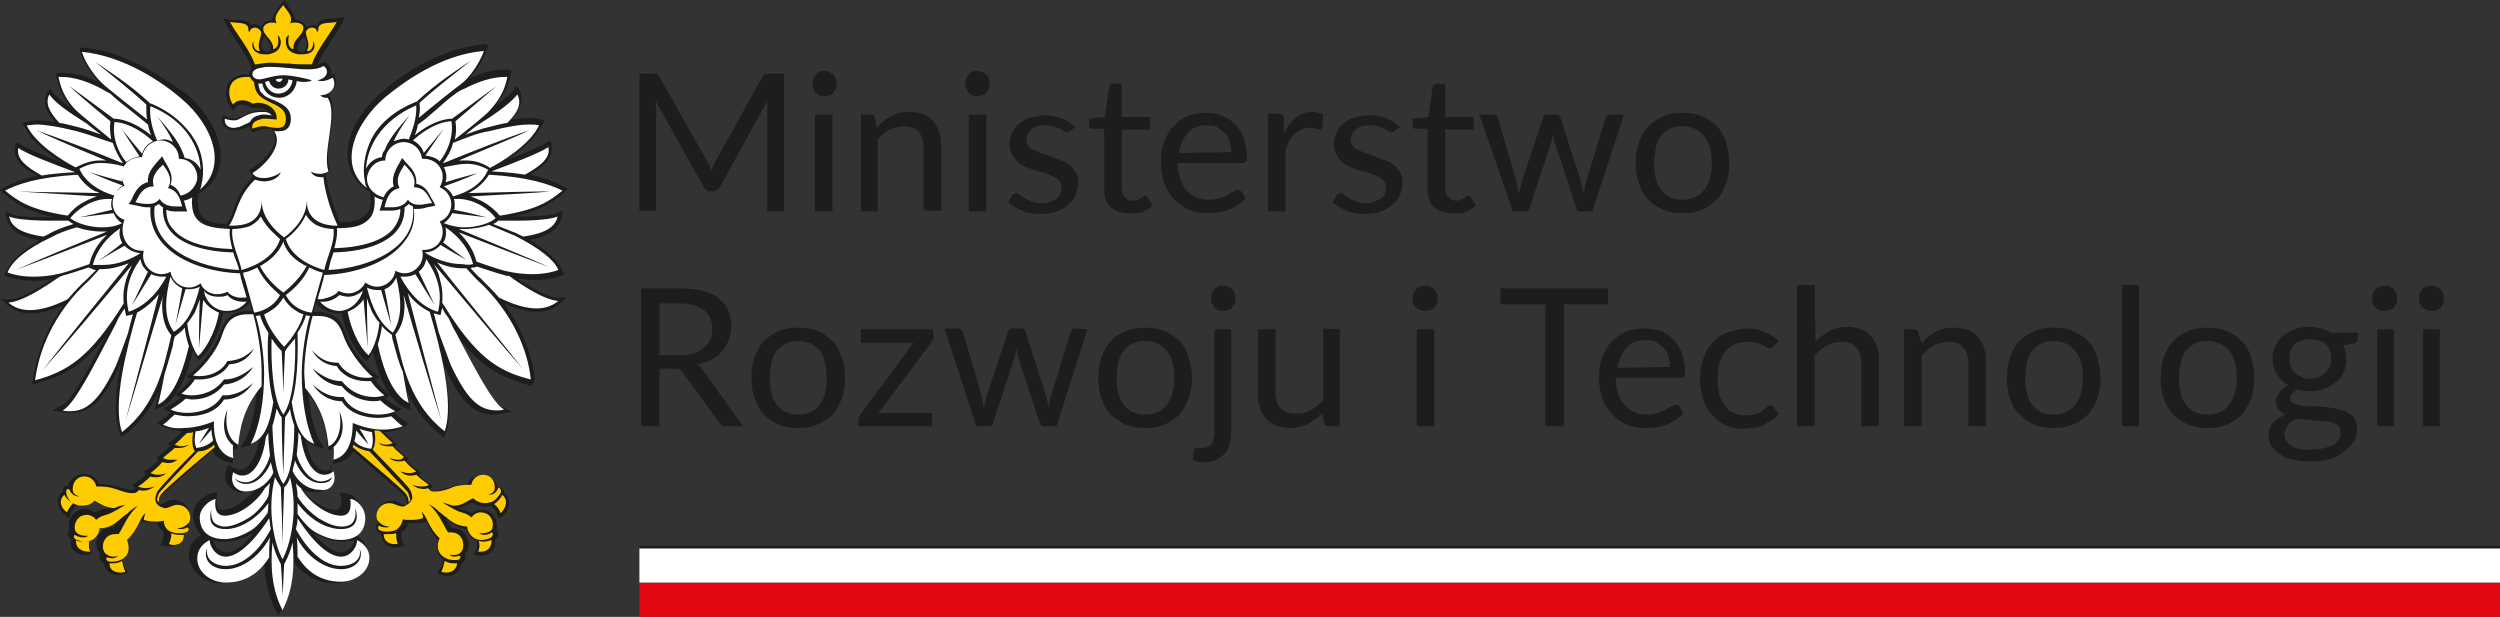
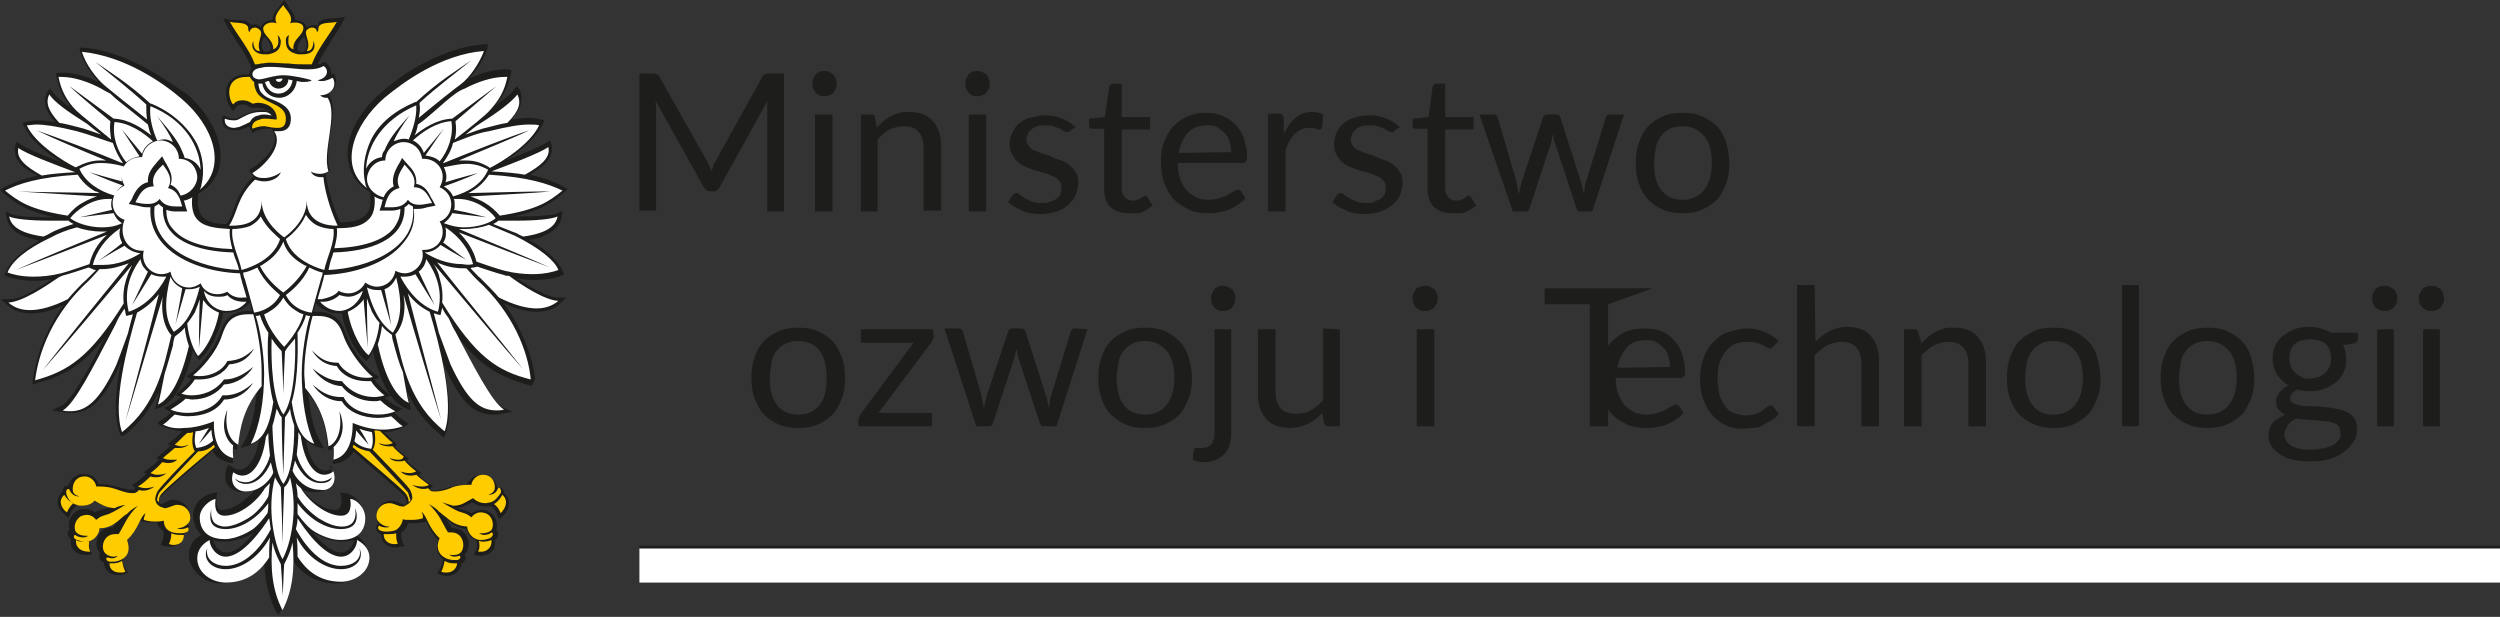
<svg xmlns="http://www.w3.org/2000/svg" version="1.1" id="Warstwa_2_00000005956596826024784320000009224098795041416114_" x="0px" y="0px" viewBox="0 0 299.1 73.8" style="enable-background:new 0 0 299.1 73.8;" xml:space="preserve">
  <rect x="0" y="0" width="299.1" height="73.8" fill="#333333" stroke="none" />
  <style type="text/css">
	.st0{fill:#E30613;}
	.st1{fill:#FFFFFF;}
	.st2{fill:#1D1D1B;}
	.st3{fill:#FFCC00;}
</style>
  <g id="Warstwa_1-2">
-     <rect x="76.5" y="69.7" class="st0" width="222.6" height="4.1" />
    <rect x="76.5" y="65.6" class="st1" width="222.6" height="4.1" />
    <rect x="76.5" y="65.3" class="st2" width="222.6" height="0.3" />
    <path class="st2" d="M93.8,8.8v16.5h-2V13.2c0-0.2,0-0.3,0-0.5c0-0.2,0-0.4,0-0.6l-5.7,10.3c-0.2,0.3-0.4,0.5-0.8,0.5h-0.3   c-0.4,0-0.6-0.2-0.8-0.5l-5.8-10.4c0.1,0.4,0.1,0.8,0.1,1.1v12.1h-2V8.8h1.6c0.2,0,0.3,0,0.5,0.1c0.1,0,0.2,0.1,0.3,0.3l5.7,10.1   c0.1,0.2,0.2,0.4,0.3,0.6s0.2,0.4,0.2,0.6c0.1-0.2,0.2-0.4,0.2-0.6s0.2-0.4,0.3-0.6l5.6-10.1c0.1-0.2,0.2-0.3,0.3-0.3   c0.1,0,0.3-0.1,0.5-0.1L93.8,8.8L93.8,8.8z" />
    <path class="st2" d="M100.1,10c0,0.2,0,0.4-0.1,0.6s-0.2,0.3-0.3,0.5s-0.3,0.2-0.5,0.3s-0.4,0.1-0.6,0.1s-0.4,0-0.6-0.1   s-0.3-0.2-0.4-0.3s-0.2-0.3-0.3-0.5c-0.1-0.2-0.1-0.4-0.1-0.6s0-0.4,0.1-0.6s0.2-0.3,0.3-0.5s0.3-0.2,0.4-0.3s0.4-0.1,0.6-0.1   s0.4,0,0.6,0.1s0.3,0.2,0.5,0.3c0.1,0.1,0.2,0.3,0.3,0.5C100,9.6,100.1,9.8,100.1,10z M99.6,13.7v11.6h-2.1V13.7H99.6z" />
    <path class="st2" d="M104.9,15.3c0.2-0.3,0.5-0.5,0.8-0.8s0.6-0.4,0.9-0.6s0.7-0.3,1-0.4c0.4-0.1,0.7-0.1,1.2-0.1   c0.6,0,1.2,0.1,1.7,0.3c0.5,0.2,0.9,0.5,1.2,0.9c0.3,0.4,0.6,0.9,0.7,1.4c0.2,0.5,0.2,1.2,0.2,1.8v7.4h-2.1v-7.4   c0-0.9-0.2-1.6-0.6-2c-0.4-0.5-1-0.7-1.8-0.7c-0.6,0-1.2,0.2-1.7,0.4c-0.5,0.3-1,0.7-1.4,1.2v8.6H103V13.7h1.2   c0.3,0,0.5,0.1,0.5,0.4L104.9,15.3L104.9,15.3z" />
    <path class="st2" d="M118.4,10c0,0.2,0,0.4-0.1,0.6s-0.2,0.3-0.3,0.5s-0.3,0.2-0.5,0.3c-0.2,0.1-0.4,0.1-0.6,0.1s-0.4,0-0.6-0.1   s-0.3-0.2-0.4-0.3s-0.2-0.3-0.3-0.5c-0.1-0.2-0.1-0.4-0.1-0.6s0-0.4,0.1-0.6s0.2-0.3,0.3-0.5s0.3-0.2,0.4-0.3s0.4-0.1,0.6-0.1   s0.4,0,0.6,0.1s0.3,0.2,0.5,0.3c0.1,0.1,0.2,0.3,0.3,0.5C118.4,9.6,118.4,9.8,118.4,10z M118,13.7v11.6h-2.1V13.7H118z" />
    <path class="st2" d="M128.1,15.6c-0.1,0.2-0.2,0.2-0.4,0.2c-0.1,0-0.2,0-0.4-0.1s-0.3-0.2-0.5-0.3s-0.5-0.2-0.8-0.3s-0.6-0.1-1-0.1   c-0.4,0-0.7,0-0.9,0.1c-0.3,0.1-0.5,0.2-0.7,0.4c-0.2,0.2-0.4,0.3-0.4,0.5c-0.1,0.2-0.2,0.4-0.2,0.7c0,0.3,0.1,0.5,0.3,0.8   s0.4,0.4,0.7,0.5s0.6,0.3,1,0.4c0.4,0.1,0.7,0.2,1.1,0.4s0.8,0.3,1.1,0.4s0.7,0.3,1,0.6c0.3,0.2,0.5,0.5,0.7,0.8s0.3,0.7,0.3,1.2   c0,0.5-0.1,1-0.3,1.5c-0.2,0.5-0.5,0.8-0.9,1.2s-0.8,0.6-1.4,0.8s-1.2,0.3-1.9,0.3c-0.8,0-1.6-0.1-2.2-0.4c-0.7-0.3-1.2-0.6-1.7-1   l0.5-0.8c0.1-0.1,0.1-0.2,0.2-0.2c0.1,0,0.2-0.1,0.3-0.1c0.1,0,0.3,0,0.4,0.2c0.1,0.1,0.3,0.2,0.6,0.4s0.5,0.2,0.8,0.4   c0.3,0.1,0.7,0.2,1.2,0.2c0.4,0,0.8,0,1.1-0.2c0.3-0.1,0.6-0.2,0.8-0.4c0.2-0.2,0.4-0.4,0.4-0.6s0.1-0.5,0.1-0.7   c0-0.3-0.1-0.6-0.3-0.8s-0.4-0.4-0.7-0.5s-0.6-0.3-1-0.4s-0.7-0.2-1.1-0.3s-0.8-0.3-1.1-0.4c-0.4-0.2-0.7-0.3-1-0.6   s-0.5-0.5-0.7-0.9c-0.2-0.3-0.3-0.8-0.3-1.3c0-0.4,0.1-0.9,0.3-1.3s0.4-0.8,0.8-1.1c0.4-0.3,0.8-0.6,1.3-0.7s1.1-0.3,1.8-0.3   c0.8,0,1.4,0.1,2.1,0.4s1.1,0.6,1.6,1L128.1,15.6L128.1,15.6z" />
    <path class="st2" d="M134.9,25.5c-0.9,0-1.6-0.3-2.1-0.8s-0.7-1.2-0.7-2.2v-7.1h-1.4c-0.1,0-0.2,0-0.3-0.1s-0.1-0.2-0.1-0.3v-0.8   l1.9-0.2l0.5-3.6c0-0.1,0.1-0.2,0.2-0.3s0.2-0.1,0.3-0.1h1v4h3.4v1.5h-3.4v7c0,0.5,0.1,0.8,0.4,1.1s0.5,0.4,0.9,0.4   c0.2,0,0.4,0,0.6-0.1s0.3-0.1,0.4-0.2c0.1-0.1,0.2-0.1,0.3-0.2c0.1-0.1,0.1-0.1,0.2-0.1c0.1,0,0.2,0.1,0.3,0.2l0.6,1   c-0.4,0.3-0.8,0.6-1.3,0.8S135.4,25.5,134.9,25.5L134.9,25.5z" />
    <path class="st2" d="M149,23.7c-0.2,0.3-0.6,0.6-0.9,0.8s-0.7,0.4-1.1,0.6s-0.8,0.2-1.2,0.3c-0.4,0.1-0.9,0.1-1.3,0.1   c-0.8,0-1.6-0.1-2.2-0.4s-1.3-0.7-1.8-1.2c-0.5-0.5-0.9-1.2-1.2-2c-0.3-0.8-0.4-1.7-0.4-2.7c0-0.8,0.1-1.6,0.4-2.3s0.6-1.3,1.1-1.8   s1-0.9,1.7-1.2c0.7-0.3,1.4-0.4,2.3-0.4c0.7,0,1.3,0.1,1.9,0.4c0.6,0.2,1.1,0.6,1.5,1c0.4,0.4,0.8,1,1,1.6c0.2,0.7,0.4,1.4,0.4,2.2   c0,0.3,0,0.5-0.1,0.6c-0.1,0.1-0.2,0.2-0.4,0.2h-7.8c0,0.7,0.1,1.4,0.3,1.9s0.4,1,0.8,1.4s0.7,0.6,1.1,0.8c0.4,0.2,0.9,0.3,1.5,0.3   c0.5,0,1-0.1,1.3-0.2s0.7-0.2,1-0.4s0.5-0.3,0.7-0.4s0.3-0.2,0.5-0.2c0.2,0,0.3,0.1,0.4,0.2L149,23.7L149,23.7z M147.3,18.2   c0-0.5-0.1-0.9-0.2-1.3c-0.1-0.4-0.3-0.7-0.6-1c-0.3-0.3-0.6-0.5-0.9-0.7s-0.8-0.2-1.2-0.2c-1,0-1.8,0.3-2.3,0.9s-0.9,1.4-1.1,2.4   L147.3,18.2L147.3,18.2z" />
    <path class="st2" d="M153.6,16c0.4-0.8,0.8-1.4,1.4-1.9s1.2-0.7,2-0.7c0.2,0,0.5,0,0.7,0.1c0.2,0,0.4,0.1,0.6,0.2l-0.1,1.5   c-0.1,0.2-0.2,0.3-0.3,0.3c-0.1,0-0.3,0-0.5-0.1s-0.4-0.1-0.7-0.1c-0.4,0-0.7,0-1,0.2c-0.3,0.1-0.5,0.3-0.8,0.5   c-0.2,0.2-0.4,0.5-0.6,0.8c-0.2,0.3-0.3,0.7-0.5,1.1v7.4h-2.1V13.6h1.2c0.2,0,0.4,0,0.5,0.1c0.1,0.1,0.1,0.2,0.2,0.4L153.6,16   L153.6,16z" />
    <path class="st2" d="M166.9,15.6c-0.1,0.2-0.2,0.2-0.4,0.2c-0.1,0-0.2,0-0.4-0.1s-0.3-0.2-0.5-0.3c-0.2-0.1-0.5-0.2-0.8-0.3   s-0.6-0.1-1-0.1c-0.3,0-0.7,0-0.9,0.1c-0.3,0.1-0.5,0.2-0.7,0.4s-0.3,0.3-0.4,0.5c-0.1,0.2-0.2,0.4-0.2,0.7c0,0.3,0.1,0.5,0.3,0.8   s0.4,0.4,0.7,0.5s0.6,0.3,1,0.4c0.4,0.1,0.7,0.2,1.1,0.4s0.8,0.3,1.1,0.4s0.7,0.3,1,0.6c0.3,0.2,0.5,0.5,0.7,0.8   c0.2,0.3,0.3,0.7,0.3,1.2c0,0.5-0.1,1-0.3,1.5s-0.5,0.8-0.9,1.2c-0.4,0.3-0.8,0.6-1.4,0.8c-0.5,0.2-1.2,0.3-1.9,0.3   c-0.8,0-1.6-0.1-2.2-0.4c-0.7-0.3-1.2-0.6-1.7-1l0.5-0.8c0.1-0.1,0.1-0.2,0.2-0.2c0.1,0,0.2-0.1,0.3-0.1c0.1,0,0.3,0,0.4,0.2   c0.1,0.1,0.3,0.2,0.6,0.4s0.5,0.2,0.8,0.4c0.3,0.1,0.7,0.2,1.2,0.2c0.4,0,0.8,0,1.1-0.2s0.6-0.2,0.8-0.4s0.4-0.4,0.4-0.6   c0.1-0.2,0.1-0.5,0.1-0.7c0-0.3-0.1-0.6-0.3-0.8s-0.4-0.4-0.7-0.5s-0.6-0.3-1-0.4s-0.7-0.2-1.1-0.3c-0.4-0.1-0.8-0.3-1.1-0.4   c-0.4-0.2-0.7-0.3-1-0.6s-0.5-0.5-0.7-0.9c-0.2-0.3-0.3-0.8-0.3-1.3c0-0.4,0.1-0.9,0.3-1.3c0.2-0.4,0.4-0.8,0.8-1.1   s0.8-0.6,1.3-0.7c0.5-0.2,1.1-0.3,1.8-0.3c0.8,0,1.5,0.1,2.1,0.4c0.6,0.2,1.1,0.6,1.6,1L166.9,15.6L166.9,15.6z" />
    <path class="st2" d="M173.6,25.5c-0.9,0-1.6-0.3-2.1-0.8s-0.7-1.2-0.7-2.2v-7.1h-1.4c-0.1,0-0.2,0-0.3-0.1s-0.1-0.2-0.1-0.3v-0.8   l1.9-0.2l0.5-3.6c0-0.1,0.1-0.2,0.2-0.3s0.2-0.1,0.3-0.1h1v4h3.4v1.5h-3.4v7c0,0.5,0.1,0.8,0.4,1.1s0.5,0.4,0.9,0.4   c0.2,0,0.4,0,0.6-0.1s0.3-0.1,0.4-0.2s0.2-0.1,0.3-0.2c0.1-0.1,0.1-0.1,0.2-0.1c0.1,0,0.2,0.1,0.3,0.2l0.6,1   c-0.4,0.3-0.8,0.6-1.3,0.8S174.2,25.5,173.6,25.5L173.6,25.5z" />
    <path class="st2" d="M194.3,13.7l-3.8,11.6H189c-0.2,0-0.3-0.1-0.4-0.4L186,17c-0.1-0.2-0.1-0.3-0.1-0.5s-0.1-0.4-0.1-0.5   c0,0.2-0.1,0.3-0.1,0.5s-0.1,0.4-0.1,0.5l-2.6,7.9c-0.1,0.3-0.2,0.4-0.5,0.4h-1.5L177,13.7h1.6c0.2,0,0.3,0,0.4,0.1   s0.2,0.2,0.2,0.3l2.2,7.5c0.1,0.5,0.2,1.1,0.3,1.6c0.1-0.2,0.1-0.5,0.2-0.8c0.1-0.3,0.1-0.5,0.2-0.8l2.5-7.5c0-0.1,0.1-0.2,0.2-0.3   s0.2-0.1,0.4-0.1h0.9c0.1,0,0.3,0,0.4,0.1s0.2,0.2,0.2,0.3l2.4,7.5c0.1,0.3,0.2,0.5,0.2,0.8c0.1,0.3,0.1,0.5,0.2,0.8   c0-0.2,0.1-0.5,0.1-0.8s0.1-0.5,0.2-0.8l2.3-7.5c0-0.1,0.1-0.2,0.2-0.3s0.2-0.1,0.4-0.1L194.3,13.7L194.3,13.7z" />
    <path class="st2" d="M201.3,13.5c0.9,0,1.6,0.1,2.3,0.4c0.7,0.3,1.3,0.7,1.8,1.2c0.5,0.5,0.9,1.2,1.1,1.9s0.4,1.6,0.4,2.5   s-0.1,1.8-0.4,2.5c-0.3,0.7-0.6,1.4-1.1,1.9c-0.5,0.5-1.1,0.9-1.8,1.2s-1.4,0.4-2.3,0.4s-1.6-0.1-2.3-0.4s-1.3-0.7-1.8-1.2   s-0.9-1.2-1.1-1.9c-0.3-0.7-0.4-1.6-0.4-2.5s0.1-1.7,0.4-2.5s0.6-1.4,1.1-1.9s1.1-0.9,1.8-1.2C199.6,13.6,200.4,13.5,201.3,13.5z    M201.3,23.9c1.1,0,2-0.4,2.6-1.2s0.9-1.8,0.9-3.2s-0.3-2.5-0.9-3.2s-1.4-1.2-2.6-1.2c-0.6,0-1.1,0.1-1.5,0.3   c-0.4,0.2-0.8,0.5-1.1,0.9c-0.3,0.4-0.5,0.8-0.6,1.4s-0.2,1.2-0.2,1.9c0,1.4,0.3,2.5,0.9,3.2S200.1,23.9,201.3,23.9L201.3,23.9z" />
    <path class="st2" d="M61.8,33.3c0.7,0.1,1.3,0.2,2,0.2c1.4,0,2.6-0.2,3.3-0.5l0.4-0.2l-0.2-0.4c-0.5-1.2-1.9-2.5-4-3.7   c0.8-0.1,1.5-0.3,2-0.6c1.1-0.5,1.7-1.2,1.9-2.1c0-0.2,0.1-0.8,0.1-0.8s-0.4,0.2-0.6,0.3c-0.4,0.2-1.8,0.4-4.7,0.4   c-0.2,0-0.5,0-0.7,0c1.2-0.2,2.2-0.5,3.1-0.9c1.4-0.6,2.3-1.3,3.1-2c0.1-0.1,0.4-0.4,0.4-0.4s-0.4-0.2-0.5-0.3c-1-0.5-2.2-1-4-1.4   c0.5-0.3,0.9-0.6,1.2-0.8c0.7-0.5,1.6-1.4,1.4-2.7c0-0.2-0.2-0.6-0.2-0.6s-0.3,0.2-0.5,0.3c-0.4,0.3-1.7,0.9-4.8,2.1   c1.6-1,3.6-2.6,4.4-4.3c0.1-0.1,0.2-0.5,0.2-0.5s-0.9-0.3-1.8-0.3c-0.6,0-1.3,0.1-2.1,0.2c0.1-0.2,0.3-0.3,0.4-0.5   c0.8-1.1,1-2,0.6-3c-0.1-0.2-0.4-0.5-0.4-0.5s-0.2,0.3-0.3,0.4c-0.3,0.5-1.1,1.1-2.2,1.9c0.9-1.1,1.5-2.2,1.8-3.7   c0-0.1,0.1-0.5,0.1-0.5s-0.4-0.1-0.8-0.1c-1.3,0-2.8,0.4-4.3,1.1c1-1,1.9-2.5,2.2-3.6c0-0.1,0.1-0.5,0.1-0.5s-0.4,0-0.6,0   c-2.3,0.2-4.7,1-7.2,2.3c-2.1,1.1-3.9,2.5-4.9,3.4c-3,2.5-4.6,5.9-4,8.5c0.2,1.1,0.8,2.5,2.6,3.5l0,0.3c0.1,0.8,0,1.7-0.3,2.1   c-0.7,1-1.9,1.2-3.3,1.2l-0.1-0.2c-0.9-2-1.5-4.4-1.6-5.5v-0.1c0.1-0.1,0.2-0.1,0.3-0.2l0.2-0.2l-0.1-0.3c-0.3-1-0.1-2.5,0.1-3.9   c0.3-1.9,0.6-3.8-0.2-5c0.3-0.2,0.5-0.4,0.7-0.7c0.3-0.5,0.3-1.2-0.1-1.7L40,8.7l-0.3,0.2c0,0-0.1,0-0.1,0.1c0-0.1,0-0.1,0-0.2   c0.1-0.5-0.2-1-0.6-1.3l-0.2-0.1l-0.2,0.1c-0.2,0.1-0.4,0.2-0.6,0.2c0.5-1.1,1.2-2.1,1.8-3.1c0.4-0.6,0.8-1.2,1.1-1.8l0.4-0.8   c0,0-0.8,0.2-1.5,0.2c-0.6,0-1.3,0.1-1.7,0.5C38.1,3,38,3,38,3.1c-0.1-0.1-0.3-0.1-0.5-0.1c-0.3,0-0.5,0.1-0.8,0.3   c-0.1-0.5-0.7-0.9-1.4-0.9c0-0.6-0.5-1.2-0.8-1.6C34.5,0.6,34,0,34,0s-0.5,0.6-0.6,0.8c-0.3,0.4-0.8,0.9-0.8,1.6   c-0.7,0-1.3,0.4-1.4,0.9C31,3,30.7,2.9,30.5,2.9c-0.2,0-0.3,0-0.5,0.1c0,0,0-0.1-0.1-0.1c-0.3-0.5-1-0.5-1.7-0.5   c-0.8,0-1.5-0.2-1.5-0.2l0.4,0.8c0.3,0.6,0.7,1.1,1.1,1.8c0.7,1,1.5,2.2,1.9,3.4c-0.2,0.2-0.3,0.5-0.3,0.7h-0.3   c-1.5,0-2.1,0.8-2.3,1.3c-0.4,1,0,2.2,0.4,2.7l0.3,0.4l0.3-0.4c0.2-0.3,0.5-0.4,0.8-0.4c0.3,0,0.7,0.1,0.9,0.3l0.2,0.1l0.2,0   c0.2,0,0.4,0,0.5,0c0.5,0,0.9,0.1,1.3,0.4c-0.1,0-0.2,0-0.4-0.1c-0.1,0-0.3,0-0.4,0c-1,0-1.8,0.4-2.4,0.7c-0.2,0.1-0.3,0.1-0.4,0.2   c-0.1,0-0.2,0.1-0.4,0.1c-0.4,0-0.9-0.2-0.9-0.2l-0.4-0.2L26.6,14c-0.1,0.4,0,0.8,0.2,1.1c0.3,0.3,0.7,0.5,1.3,0.5   c0.2,0,0.4,0,0.7-0.1c0.4-0.1,0.8-0.3,1.1-0.4c0,0.2,0,0.3,0.1,0.4l0.2,0.4l0.4-0.2c0,0,0.6-0.3,1.2-0.3c0.1,0,0.1,0,0.2,0   c0.1,0,0.2,0,0.3,0l0.1,0c0.4,0.3,0.5,0.8,0.5,1.3c-0.1,1.3-1.7,2.8-2.7,3.4l-0.4,0.2l0.2,0.4c0.1,0.1,0.2,0.3,0.3,0.4   c-1.4,1.4-1.9,2.7-2.3,3.8c-0.2,0.6-0.4,1.2-0.7,1.6l-0.2,0.3c-1.3,0-2.5-0.2-3.1-1.2c-0.3-0.5-0.4-1.3-0.3-2.1l0-0.3   c1.8-1,2.4-2.4,2.6-3.5c0.5-2.7-1.1-6-4-8.5C21,10.4,19.3,9.1,17.2,8c-2.5-1.3-4.9-2.1-7.2-2.3c-0.2,0-0.5,0-0.5,0s0.1,0.4,0.1,0.5   c0.3,1.1,1.2,2.6,2.2,3.6c-1.5-0.7-3-1.1-4.3-1.1c-0.4,0-0.8,0.1-0.8,0.1s0,0.3,0.1,0.5c0.3,1.5,0.9,2.6,1.8,3.7   c-1.1-0.8-1.9-1.4-2.2-1.9C6.2,10.9,6,10.6,6,10.6s-0.3,0.3-0.4,0.5c-0.4,1-0.3,1.9,0.6,3c0.1,0.1,0.2,0.3,0.4,0.5   c-0.8-0.1-1.5-0.2-2.1-0.2c-0.9,0-1.8,0.3-1.8,0.3s0.1,0.3,0.2,0.4c0.8,1.8,2.8,3.3,4.4,4.3c-3.1-1.2-4.4-1.8-4.8-2.1   c-0.1-0.1-0.5-0.3-0.5-0.3s-0.2,0.4-0.2,0.6c-0.2,1.3,0.7,2.2,1.4,2.7C3.6,20.5,4,20.8,4.5,21c-1.8,0.4-3,0.9-4,1.4   C0.4,22.5,0,22.7,0,22.7s0.3,0.3,0.4,0.4c0.9,0.7,1.7,1.4,3.1,2c0.9,0.3,1.9,0.7,3.1,0.9c-0.2,0-0.5,0-0.7,0   c-2.8,0-4.2-0.2-4.6-0.4c-0.2-0.1-0.6-0.3-0.6-0.3s0,0.5,0.1,0.8c0.2,0.9,0.8,1.6,1.9,2.1c0.6,0.2,1.2,0.4,2,0.6   c-2.1,1.2-3.5,2.5-4,3.7l-0.2,0.4l0.4,0.2c0.6,0.2,1.8,0.5,3.3,0.5c0.7,0,1.4-0.1,2-0.2c-2.2,1.5-4,2.4-5,2.4l-1.1,0l0.8,0.7   c0.8,0.7,1.7,1,2.8,1s2.4-0.3,3.9-1c-0.7,1-1.4,2-1.9,3.2c-1.2,2.4-1.6,4.6-1.8,5.9L3.9,46l0.6-0.2c3.1-0.8,5.4-2.1,8.1-5.5   c-1.8,3.5-4,7.6-5.2,8.2l-1.2,0.6l1.3,0.2c0.4,0.1,0.7,0.1,1,0.1c1.2,0,2.1-0.4,3-1.2c0.9-0.9,1.9-2.3,2.8-4.5   c0-0.1,0.1-0.3,0.2-0.5c-0.1,0.3-0.1,0.7-0.2,1c-0.6,3.4-0.6,5.9,0,7.5l0.2,0.5L15,52c1.7-1.4,3-3.1,4-5.1   c-0.1,0.6-0.2,1.1-0.3,1.4L18.5,49l0.8-0.3c1.1-0.5,2.7-2.1,3.8-6.8c0.2,0.4,0.3,0.7,0.5,0.9l0.2,0.3l0.3-0.3   c0.5-0.4,1.1-1.3,1.6-2.3c0.3-0.7,0.8-1.8,1-3.1c0.2,0,0.3,0,0.5,0c1.1,0,2-0.4,2.7-1.2c0.1,0.5,0.2,0.9,0.3,1c-0.1,0-0.3,0-0.4,0   c-2.6,0-3.1,1.6-3.5,2.7c-0.8,2.2-2.7,4.2-3.4,4.7c-0.2,0.1-0.6,0.4-0.6,0.4s0.1,0.2,0.6,0.3c-0.5,0.8-1.9,1.9-1.9,1.9   s0.3,0.2,0.7,0.3c-1.2,1-2.1,1.3-2.1,1.3s0.3,0.3,0.9,0.5c-0.7,0.7-1.7,1.3-1.7,1.3s0.3,0.3,0.6,0.4c0.8,0.3,1.5,0.5,2.4,0.6   c-0.5,0.5-0.9,0.9-1.2,1.1l-0.5,0.4c0,0,0.1,0.2,0.3,0.2c-0.2,0.2-0.8,0.8-1.2,1.1l-0.5,0.4c0,0,0.1,0.1,0.3,0.2   c-0.3,0.4-1,0.9-1.3,1.1l-0.5,0.4c0,0,0.2,0.1,0.3,0.2c-0.3,0.3-0.9,0.8-1.2,1c-0.1,0.1-0.5,0.3-0.5,0.3s0.2,0.2,0.4,0.4   c-0.1,0.1-0.2,0.2-0.5,0.2c-0.4,0-1-0.2-1.8-0.4c-0.6-0.2-1.4-0.3-2.1-0.3c-0.2-0.6-0.8-1.2-1.8-1.2c-0.5,0-1,0.2-1.4,0.6   c-0.2,0.3-0.4,0.6-0.5,0.9C8,58,7.7,58.2,7.6,58.4c-0.1,0.1-0.1,0.3-0.1,0.4l0,0c-0.4,0.3-0.6,0.8-0.6,1.2c0,0.6,0.3,1.1,0.9,1.6   L8.2,62l0.2-0.5c0.1-0.4,0.5-0.8,0.8-1.1c0.2,0,0.4,0.1,0.6,0.1c0.8,0,1.3-0.3,1.5-0.5c0.7,0.3,1.1,0.6,1.8,0.7   c-0.4,0.2-0.6,0.2-0.8,0.2c-0.3,0.1-0.6,0.2-1,0.4c-0.3-0.3-0.7-0.4-1.2-0.4c-0.4,0-0.7,0.1-1,0.3c-0.7,0.5-1,1.3-0.8,2.1   c0,0,0,0,0,0.1c-0.1,0.1-0.2,0.2-0.2,0.3c0,0.2,0,0.6,0.4,0.8c-0.1,0.6,0,1,0.3,1.3c0.3,0.4,0.9,0.6,1.5,0.6c0.3,0,0.7-0.1,0.7-0.1   l-0.2-0.5c-0.1-0.4-0.1-0.8-0.1-1.2c0.6-0.3,1-0.8,1.1-1.4c0.9-0.1,1.7-0.5,2.5-1.3c0,0-0.4,0.6-0.6,0.9c0,0.1-0.1,0.2-0.2,0.3   c0,0-0.1,0-0.1,0c-0.8,0-1.4,0.4-1.7,1.1c-0.3,0.7-0.2,1.4,0.2,1.9c0,0,0.1,0.1,0.1,0.1c-0.1,0.1-0.1,0.2-0.1,0.4   c0,0.3,0.2,0.6,0.5,0.7c0.1,0.9,0.8,1.5,1.7,1.5c0.6,0,1.2-0.3,1.2-0.3l-0.3-0.5c-0.2-0.3-0.3-0.7-0.4-1.2c0.7-0.5,0.9-1.4,0.6-2.3   c0.6-0.6,1-1.3,1.3-2c0-0.1,0.1-0.1,0.1-0.2c0.6,0.2,1.3,0.2,1.7,0.2c0.2,0,0.3,0,0.5,0c0.1,0.5,0.4,0.8,0.8,1.1   c0,0.5-0.1,0.9-0.2,1.2l-0.2,0.4c0,0,0.7,0.2,1.1,0.2c0.5,0,1-0.2,1.3-0.5c0.3-0.3,0.4-0.7,0.4-1.1c0.4-0.1,0.6-0.5,0.6-0.8   c0-0.2-0.1-0.3-0.2-0.4c0.3-0.4,0.4-1.1,0.1-1.7c-0.3-0.7-1-1.1-1.7-1.1c-0.4,0-0.7,0.1-1,0.3c-0.2,0.1-0.4,0.2-0.6,0.2   c0,0-0.1,0-0.1,0c-0.1-0.3-0.1-0.7,0.2-1c0.6-0.6,3-2.7,5-4.4c0.4-0.3,0.8-0.7,1.1-1c0.4,0.8,1.1,1.2,1.9,1.4   c0.2,0.1,0.6,0.1,0.6,0.1s-0.2-1-0.1-1.8c0.3,0.2,0.6,0.2,0.6,0.2s0-0.4,0-0.5c0.2-2,0.6-4.2,2.3-6.3c-0.2,2.4-0.7,4.4-1.4,5.7   l-0.5,0.9l1-0.3c0.4-0.2,0.8-0.4,1.2-0.7c-0.3,1.9-1.2,3.6-2.3,3.6c-0.3,0-0.6-0.1-0.9-0.3l-0.5-0.3l-0.2,0.5c-0.3,1-0.1,1.7,0.2,2   c0.4,0.5,1,0.8,1.7,0.8c0.6,0,1.1-0.1,1.5-0.3c-1,1.2-2.6,2.4-3.9,2.4c-0.3,0-0.5-0.1-0.5-0.2c-0.2-0.3-0.2-0.9-0.2-1.3l0.1-0.6   l-0.6,0.1c-0.5,0.1-1,0.4-1.5,0.8c-0.5,0.5-0.8,1.2-0.8,1.8c0,0.8,0.3,1.6,0.7,2.1c0.1,0.1,0.2,0.2,0.3,0.3c-1,0.5-1.5,1.4-1.5,2.4   c0,1,0.5,1.8,1.3,2.5c0.7,0.6,1.6,0.9,2.5,0.9c1.4,0,2.7-0.4,3.7-1.2c0.6-0.5,1.1-1,1.5-1.5c0.1,2.3,0.5,4.2,1.3,5.8l0.4,0.7   l0.4-0.7c0.8-1.6,1.3-3.5,1.3-5.8c0.4,0.5,0.9,1.1,1.5,1.5c1,0.8,2.3,1.2,3.7,1.2c0.9,0,1.8-0.3,2.5-0.9c0.8-0.6,1.3-1.5,1.3-2.5   c0-1-0.5-1.9-1.5-2.4c0.1-0.1,0.2-0.2,0.3-0.3c0.5-0.5,0.7-1.2,0.7-2.1c0-0.6-0.3-1.3-0.8-1.8c-0.4-0.5-1-0.8-1.5-0.8   c-0.1,0-0.5-0.1-0.5-0.1l0.1,0.6c0.1,0.4,0.1,1-0.2,1.3c-0.1,0.1-0.2,0.2-0.5,0.2c-1.3,0-2.9-1.1-3.9-2.4c0.4,0.2,1,0.3,1.5,0.3   c0.7,0,1.4-0.3,1.7-0.8c0.3-0.4,0.5-1,0.2-2l-0.2-0.5L39.8,56c-0.3,0.2-0.6,0.3-0.9,0.3c-1.1,0-2-1.7-2.3-3.6   c0.3,0.3,0.7,0.5,1.2,0.7l1,0.3l-0.5-0.9c-0.8-1.4-1.2-3.4-1.4-5.7c1.7,2.2,2.1,4.3,2.3,6.3c0,0.1,0.1,0.5,0.1,0.5s0.3-0.1,0.6-0.2   c0.1,0.7-0.1,1.8-0.1,1.8s0.3,0,0.6-0.1c0.9-0.2,1.5-0.7,1.9-1.4c0.3,0.3,0.7,0.6,1.1,1c2,1.7,4.5,3.8,5,4.4c0.3,0.4,0.3,0.8,0.2,1   c0,0-0.1,0-0.1,0c-0.2,0-0.4-0.1-0.6-0.2c-0.3-0.1-0.6-0.3-1-0.3c-0.8,0-1.4,0.4-1.7,1.1c-0.3,0.6-0.2,1.3,0.1,1.7   C45,62.8,45,62.9,45,63.1c0,0.3,0.1,0.6,0.6,0.8c0,0.4,0.2,0.9,0.4,1.1c0.3,0.3,0.8,0.5,1.3,0.5c0.4,0,1.1-0.2,1.1-0.2l-0.2-0.4   c-0.2-0.3-0.2-0.8-0.2-1.2c0.4-0.2,0.7-0.6,0.8-1.1c0.1,0,0.3,0,0.5,0c0.4,0,1.1,0,1.7-0.2c0,0.1,0.1,0.1,0.1,0.2   c0.3,0.6,0.7,1.4,1.3,2c-0.3,0.9-0.1,1.8,0.6,2.3c0,0.5-0.2,0.9-0.4,1.2l-0.3,0.5c0,0,0.7,0.3,1.2,0.3c0.9,0,1.6-0.6,1.7-1.5   c0.3-0.1,0.5-0.4,0.5-0.7c0-0.1-0.1-0.3-0.1-0.4c0,0,0.1-0.1,0.1-0.1c0.4-0.5,0.5-1.2,0.2-1.9c-0.3-0.7-0.9-1.1-1.7-1.1   c-0.1,0-0.1,0-0.1,0c-0.1-0.1-0.1-0.2-0.2-0.3c-0.2-0.3-0.6-0.9-0.6-0.9c0.8,0.8,1.6,1.2,2.5,1.3c0.1,0.6,0.6,1.1,1.2,1.4   c0.1,0.4,0.1,0.9-0.1,1.2l-0.2,0.5c0,0,0.5,0.1,0.7,0.1c0.6,0,1.2-0.2,1.5-0.6c0.3-0.3,0.4-0.8,0.3-1.3c0.4-0.2,0.4-0.6,0.4-0.8   c0-0.2-0.1-0.3-0.2-0.3c0,0,0,0,0-0.1c0.2-0.8-0.1-1.7-0.8-2.1c-0.3-0.2-0.6-0.3-1-0.3c-0.4,0-0.8,0.2-1.2,0.4   c-0.3-0.2-0.6-0.3-0.9-0.4c-0.1,0-0.4-0.1-0.8-0.2c0.7-0.1,1-0.3,1.8-0.7c0.3,0.2,0.8,0.5,1.6,0.5c0.2,0,0.4,0,0.6-0.1   c0.4,0.3,0.7,0.7,0.8,1.1l0.2,0.5l0.4-0.3c0.5-0.4,0.8-1,0.8-1.6c0-0.5-0.2-0.9-0.6-1.2l0,0c0-0.1,0-0.3-0.1-0.4   c-0.1-0.2-0.4-0.4-0.7-0.3c-0.1-0.3-0.2-0.7-0.5-0.9c-0.3-0.4-0.8-0.6-1.4-0.6c-0.9,0-1.5,0.7-1.8,1.2c-0.7,0-1.5,0.1-2.1,0.3   c-0.8,0.3-1.4,0.4-1.8,0.4c-0.3,0-0.4-0.1-0.5-0.2c0.2-0.1,0.4-0.4,0.4-0.4s-0.4-0.2-0.5-0.3c-0.3-0.2-1-0.7-1.2-1   c0.2,0,0.3-0.2,0.3-0.2l-0.5-0.4c-0.2-0.2-0.9-0.7-1.3-1.1c0.2-0.1,0.3-0.2,0.3-0.2l-0.5-0.4c-0.3-0.3-1-0.8-1.2-1.1   c0.2-0.1,0.3-0.2,0.3-0.2l-0.4-0.4c-0.3-0.3-0.7-0.7-1.2-1.1c0.9,0,1.6-0.2,2.4-0.6c0.2-0.1,0.6-0.4,0.6-0.4s-1-0.6-1.7-1.3   c0.6-0.2,0.9-0.5,0.9-0.5s-0.9-0.3-2.1-1.3c0.5-0.1,0.7-0.3,0.7-0.3s-1.4-1.1-1.9-1.9c0.4-0.1,0.6-0.3,0.6-0.3s-0.4-0.3-0.6-0.4   c-0.6-0.4-2.6-2.5-3.4-4.7c-0.4-1.1-0.9-2.7-3.5-2.7c-0.1,0-0.2,0-0.4,0c0-0.2,0.2-0.6,0.3-1c0.6,0.7,1.6,1.2,2.7,1.2   c0.2,0,0.3,0,0.4,0c0.2,1.3,0.7,2.4,1,3.1c0.5,1,1.1,1.9,1.6,2.3l0.3,0.3l0.3-0.3c0.2-0.2,0.3-0.5,0.5-0.9c1.1,4.7,2.7,6.3,3.8,6.8   l0.8,0.3l-0.2-0.8c-0.1-0.3-0.2-0.8-0.3-1.4c1,2.1,2.3,3.8,4,5.1l0.4,0.4l0.2-0.5c0.6-1.6,0.6-4.1-0.1-7.5c-0.1-0.3-0.1-0.7-0.2-1   c0.1,0.2,0.2,0.4,0.2,0.5c1,2.2,1.9,3.6,2.8,4.5c0.9,0.8,1.8,1.2,3,1.2c0.3,0,0.6,0,1-0.1l1.3-0.2l-1.2-0.6   c-1.2-0.6-3.4-4.7-5.2-8.2c2.7,3.4,5,4.6,8.1,5.5l0.6,0.2L64,45.4c-0.1-1.3-0.6-3.5-1.8-5.9c-0.5-1.1-1.2-2.2-1.9-3.2   c1.5,0.7,2.8,1,3.9,1s2.1-0.3,2.8-1l0.8-0.7l-1.1,0C65.8,35.6,64,34.7,61.8,33.3 M32.3,6.1c-0.2,0.1-0.4,0.1-0.6,0.1   c-0.4-0.1-0.6-1-0.1-1.8C32.2,4.8,32.6,5.8,32.3,6.1 M27.1,66.1c-0.5,0-0.8-0.3-1.1-0.5c-0.3-0.4-0.5-0.8-0.5-1   c0.4,0.2,1,0.2,1.5,0.2c1.2,0,2.6-0.6,3.4-1.1C29.3,65.1,28.1,66.1,27.1,66.1 M40.9,64.8c0.6,0,1.1-0.1,1.5-0.2   c0,0.2-0.2,0.6-0.5,1c-0.2,0.2-0.6,0.5-1.1,0.5c-1,0-2.2-1-3.4-2.4C38.3,64.2,39.6,64.8,40.9,64.8 M36.3,6.2   c-0.2,0.1-0.4,0-0.6-0.1c-0.3-0.2,0-1.2,0.7-1.7C36.9,5.2,36.7,6,36.3,6.2" />
    <path class="st1" d="M19.5,50.8c0.5-0.3,0.8-0.7,1.4-1.2c0.5,0.1,1,0.2,1.6,0.2c1.6,0,3.4-0.5,4.3-2h0c1.5,0,2.7-0.8,3.5-2   c-0.8,0.7-1.9,1.5-3.4,1.5c-0.1,0-0.2,0-0.3,0c-0.8,1.5-2.6,2.1-4.2,2.1c-0.8,0-1.6-0.2-2-0.4c0.3-0.2,1.2-0.7,1.8-1.3   c0.3,0,0.5,0.1,0.8,0.1c1.6,0,3-0.7,3.8-1.8c1.6-0.1,2.8-1,3.5-2.1c-0.8,0.6-1.9,1.5-3.5,1.5h0c-1.1,1.5-2.7,1.9-3.9,1.9   c-0.5,0-0.9-0.1-1.2-0.2c0.4-0.3,1.2-1,1.6-1.7c0.2,0,0.4,0,0.6,0c1.5,0,2.9-0.7,3.5-1.8c1.2-0.1,2.2-0.5,3-1.9   c-0.9,0.9-1.7,1.4-3.2,1.5c-0.6,1.2-2,1.8-3.3,1.8c-0.3,0-0.5,0-0.8-0.1c0.7-0.5,2.8-2.6,3.5-4.9c0.4-1.1,0.9-2.4,3.1-2.4   c0.2,0,0.4,0,0.6,0c0.4,1.4,1,4.4,1,6.8c0,0.6,0,1.2,0,1.8c-2.2,2.6-2.6,5.1-2.8,7c-1-0.5-1.7-1.9-1.3-4.2   c-0.9,2.2-0.1,3.7,0.7,4.3c-0.1,0.5,0,1.5,0,1.5c-1.7-0.4-2.4-2.2-2.3-4.4c-1.2,0.5-2.5,0.8-3.6,0.8C21.1,51.3,20.3,51.2,19.5,50.8    M23.4,51.6c-0.1,0.6-0.2,1.4,0.1,2c0.7-0.1,1.4-0.3,2-0.9c-0.1-0.4-0.2-0.8-0.2-1.3c-0.6,0.7-1.3,1.5-1.5,1.7   c0.1-0.2,0.7-1.1,1.2-1.9C24.4,51.4,23.9,51.6,23.4,51.6 M20.8,39.7c-1.2-1.6-1.1-3.9-0.4-6.6c0.3,0.7,0.8,1.1,1.4,1.4   c-0.3,1.8-0.8,4.3-0.8,4.3s0.7-2.5,1.2-4.2c0.2,0,0.3,0,0.5,0c0.4,0,0.8-0.1,1.2-0.3C23.3,36.8,22.4,38.7,20.8,39.7 M19.9,33.1   c-0.2,0-0.3,0-0.5,0c-0.4,0-0.9-0.1-1.3-0.3c-0.9,1.5-2.3,3.7-2.3,3.7l1.9-4c-0.2-0.1-0.3-0.3-0.4-0.4c-0.3-0.3-0.4-0.7-0.5-1.1   c-1.3,1.8-2,3.9-1.4,6.3C17.2,36.7,18.8,35.2,19.9,33.1 M14.7,22.2c-1.7-0.6-4-1.6-4-1.6s2.3,0.7,3.9,1.1c-0.1-0.6-0.1-1.2,0.2-1.8   c-1.1-0.3-2-0.4-2.7-0.4c-0.9,0-1.7,0.2-2.6,0.7c0.7,1.6,2.4,2.7,4.2,3.2C13.9,22.9,14.2,22.5,14.7,22.2 M12.3,31.7   c1.8,0,3.4-0.7,4.5-1.4c-0.8-0.1-1.4-0.4-1.9-0.9c-1.3,0.7-3.1,1.8-3.1,1.8s1.7-1.2,2.8-2.1c0,0,0-0.1,0-0.1   c-0.3-0.5-0.4-1.2-0.2-1.7c-1.8,1.2-2.9,2.8-3.3,4.4C11.6,31.7,11.9,31.7,12.3,31.7 M6,27.9c0.5-0.3,1.5-0.7,2.8-1.1   c-0.2-0.1-0.4-0.2-0.5-0.3l-0.1-0.1c-0.8,0-1.5,0-2.3,0c-2.3,0-4.2-0.2-4.8-0.5c0.2,1.1,1.2,2,4.1,2.4C5.4,28.2,5.7,28.1,6,27.9    M12.2,27.2c0.8,0,1.6-0.1,2.4-0.5l0,0c-0.5-0.3-0.8-0.7-1-1.2C12,25.7,9.5,26,9.5,26s2.3-0.5,3.9-0.9c0-0.2-0.1-0.3-0.1-0.5   c0-0.3,0-0.5,0.1-0.8c-0.2,0-0.4,0-0.5,0c-2,0-3.8,1.4-4.5,2.3C9,26.6,10.5,27.2,12.2,27.2 M20.1,22.5c0.7-1.2-0.2-2.2-0.6-2.8   C19,20.2,18,21,18.4,22.3c-1.4,0-1.8,1.2-2.2,1.9c0.4,0.1,0.9,0.2,1.5,0.2c0.5,0,1-0.1,1.4-0.6c0.5,0.8,1.3,0.9,2,0.9   c0.2,0,0.4,0,0.5,0c0.1,0,0.1,0,0.2,0C21.6,24.1,21.4,22.8,20.1,22.5 M20.7,17c-0.4-0.9-0.9-1.7-1.9-3.1c1.8,2.1,2.5,3,3,4.2   c0.1,0.2,0.2,0.5,0.3,0.8c0.9,0.1,1.6,0.7,1.9,1.4c-0.1-2.7-1.8-5.9-6-7.6c-0.2,1.5,0.4,3.2,0.8,4.1c0.2,0,0.4-0.1,0.6-0.1l0,0   C19.9,16.6,20.3,16.8,20.7,17 M23.4,26c-0.4-0.6-0.5-1.6-0.4-2.4c0,0-0.4,0.3-1,0.4c0,0.1,0.1,0.2,0.1,0.3c0,0.1,0.3,1,0.3,1   s-1.2,0-1.3,0c-0.3,0-0.7,0-1.2-0.2c0,0.9,0.2,1.7,0.8,2.3c1.2,1.5,3.8,2.3,7.1,2.4c-0.2-0.8-0.4-1.6-0.3-2.4   C25.9,27.3,24.2,27.2,23.4,26 M19.5,24.8c-0.2-0.1-0.3-0.2-0.5-0.4c-0.2,0.1-0.3,0.2-0.5,0.3c-0.6,5,5.3,7.4,10.1,7.6v0   c-0.1-0.5-0.3-1-0.5-1.5c-0.1-0.2-0.1-0.4-0.2-0.6C23.6,30.1,19.3,28.7,19.5,24.8 M0.6,22.8c1.6,1.3,3,2.3,7.5,3   c0.5-0.6,1.1-1.2,1.9-1.6c0.5-0.3,1-0.5,1.6-0.7c-3.2-0.2-7.9-0.5-9.5-0.6c2,0.1,6,0.1,9.8,0.2c-0.2-0.1-0.3-0.2-0.5-0.2   c-0.9-0.5-1.6-1.2-2.1-2C4.5,21.2,2.2,22,0.6,22.8 M29.1,35.6c0.2,0,0.3,0,0.4,0c-0.2-0.8-0.5-1.6-0.6-2.1   c-0.1-0.2-0.1-0.5-0.2-0.8c-3.4-0.1-7.5-1.3-9.5-3.9c-0.9-1.2-1.3-2.5-1.2-4c-0.1,0-0.3,0-0.4,0c-0.4,0-0.8-0.1-1.2-0.2   c-0.1,0-1-0.2-1-0.2s0.5-0.7,0.5-0.9c0.3-0.6,0.8-1.5,1.8-1.7c-0.1-1.1,0.6-1.8,1-2.3c0.1-0.1,0.7-0.8,0.7-0.8s0.4,0.8,0.5,0.9   c0.3,0.6,0.9,1.4,0.5,2.5c0.7,0.3,1,0.8,1.2,1.3c1.2-0.2,2-1.3,2-2.2c0-0.8-0.6-2.2-2.2-2.2c0-1.3-1.1-2.2-2.2-2.2l0,0   c-0.9,0-2,0.7-2.2,2c-0.1,0-0.2,0-0.2,0c-1.7,0-2.9,1.7-1.9,3.4c-2,0.9-1.8,3.5,0,4.1C14.2,28,15.1,30,17,30c0.1,0,0.2,0,0.2,0   c-0.4,1.5,0.8,2.8,2.1,2.8c0.4,0,0.8-0.1,1.1-0.3c0.2,1.2,1.2,1.9,2.2,1.9c0.5,0,1-0.2,1.4-0.5c0.3,0.8,1.1,1.3,2,1.3   c0.4,0,0.8-0.1,1.2-0.3C27.6,35.4,28.4,35.7,29.1,35.6 M16.7,18.7c-0.8-1.2-1.8-2.7-2.1-3.2l2.4,2.9c0.2-0.7,0.7-1.2,1.3-1.5   c-1.1-1-2.8-2.2-4.6-2.3c-0.3,1.8,0.4,3.6,1.4,4.8C15.6,19,16.1,18.8,16.7,18.7 M27.1,37.2c1.2,0,1.9-0.5,2.4-1.1   c-0.1,0-0.3,0-0.4,0c-0.6,0-1.4-0.2-1.9-0.8c-0.3,0.2-0.7,0.2-1.1,0.2c-0.7,0-1.3-0.2-1.7-0.7C24.6,36.1,25.7,37.2,27.1,37.2    M19.7,44.7c-0.3,1.6-0.6,3-0.8,3.7c0.9-0.4,2.5-1.8,3.7-7c-0.2-0.6-0.4-1.3-0.5-2.2c-0.3,0.4-0.7,0.7-1.1,1l-0.1,0.1   c-0.1,0.3-0.2,0.7-0.2,1C20.4,42.3,20.1,43.5,19.7,44.7 M7.5,49.1c0.3,0.1,0.6,0.1,0.9,0.1c1.9,0,3.5-1.2,5.5-5.5   c0.2-0.5,0.8-2.1,1.4-3.8c0.2-0.8,0.4-1.6,0.6-2.3c-0.1,0-0.2,0.1-0.4,0.1l-0.4,0.1L15,37.4c0-0.2-0.1-0.3-0.1-0.5   c-0.3,0.5-0.6,0.9-0.8,1.3c-0.3,0.7-0.6,1.2-0.8,1.6C11.2,43.8,8.9,48.4,7.5,49.1 M16.4,37.4c-1.2,4.1-3,10.9-1.8,14.3   c4.2-3.3,5-7.9,5.9-11.6L20.4,40c-0.7-0.9-1-2.1-1-3.5c0-0.3,0-0.7,0.1-1.1C18.1,40,16,47.2,15,50.4c0.9-3.4,2.8-10.5,4-15.2   C18.2,36.2,17.3,36.9,16.4,37.4 M4.2,45.5c4-1.1,6.6-2.8,10.6-9.2c-0.1-1,0-1.9,0.3-2.9c0.2-0.6,0.4-1.1,0.7-1.7   c-3.4,4.1-8.3,9.9-10.7,12.6c2-2.6,7.3-9.1,10.3-12.8c-1.1,0.4-2.1,0.7-3.2,0.7c-0.1,0-0.2,0-0.3,0c-0.7,0.8-1.2,1.3-1.3,1.4   C6.3,37.5,4.6,42.2,4.2,45.5 M0.9,32.6c0.5,0.2,1.6,0.5,3.1,0.5c1,0,2.1-0.1,3.3-0.4c0.8-0.2,2.5-0.8,3.4-1.1   c0.3-1.3,1-2.5,2.1-3.5c-3.3,1.3-8.5,3.3-10.9,4.2c2.4-1.1,7.5-3.2,10.9-4.6c-0.2,0-0.4,0-0.6,0c-1.1,0-2.2-0.2-3-0.5   C8,27.5,6.8,28,6.1,28.4C3.1,29.8,1.4,31.3,0.9,32.6 M7,33.2c-1.6,1.1-4.3,2.9-6,3c0.7,0.6,1.5,0.9,2.6,0.9c1.2,0,2.7-0.4,4.5-1.3   c0.7-0.8,1.5-1.7,2.3-2.4c0.1-0.1,0.5-0.5,1.1-1.1c-0.1,0-0.3,0-0.4-0.1L10.6,32c-0.9,0.3-2.4,0.8-3.2,1C7.3,33.1,7.1,33.1,7,33.2    M21.7,11.8c-2.2-1.9-6.8-5.1-11.9-5.6c0.4,1.4,1.7,3.2,2.8,4.1c0.6,0.5,3.2,2.6,5,4c-0.1-0.5-0.1-1.1-0.1-1.6l0-0.2   c-2.3-2.1-4.3-3.6-6.1-5.1c1.7,1.2,3.9,2.5,6.6,5l0.1,0c2.4,1,4.2,2.6,5.3,4.5c0.9,1.6,1.1,3.6,0.7,5.2c0,0.2-0.1,0.4-0.2,0.6   C27.2,20,25.6,15.1,21.7,11.8 M22.4,38.7c0.2,2,0.9,3.4,1.3,3.9c0.7-0.6,2-2.5,2.5-5.2c-0.5-0.2-1-0.5-1.4-0.9   c-0.2-0.2-0.3-0.4-0.5-0.6c-0.2,2.5-0.5,5.8-0.5,5.8s0-3.3,0.1-5.9c-0.2,0.6-0.4,1.1-0.6,1.6C23,37.9,22.7,38.3,22.4,38.7    M10.4,14.8c-2.4-1.5-3.9-2.6-4.5-3.5c-0.5,1-0.1,2,1.2,3.4c0.7,0.1,1.4,0.3,2.2,0.5c0.9,0.2,1.9,0.6,2.8,0.9   C11.5,15.7,10.9,15.2,10.4,14.8 M9.2,15.7c-2.4-0.6-3.9-0.8-4.8-0.8c-0.5,0-0.9,0.1-1.2,0.1C4.2,17.2,7.6,19.3,9,20L9.1,20   c1-0.5,1.9-0.8,2.8-0.8c0.3,0,0.5,0,0.8,0C10,18.1,6,16.4,4.4,15.6c2.3,0.8,7.1,2.6,10.2,3.9c0,0,0,0,0.1,0   c-0.5-0.7-0.9-1.5-1.2-2.4C12.2,16.7,10.7,16.1,9.2,15.7 M9,20.6c-2.4-0.9-5.9-2.2-6.8-2.9C1.9,18.9,3,19.9,5,21   C6.1,20.8,7.4,20.7,9,20.6 M12.1,10.6c-1.5-0.8-3.2-1.4-4.8-1.4c-0.1,0-0.2,0-0.3,0c0.3,1.6,1,2.9,2.1,4c0.5,0.5,2.4,2,4.2,3.5   c-0.1-0.7-0.2-1.4-0.1-2.1v-0.1c-2.2-1.8-4.4-3.7-4.9-4.2c0.7,0.5,3,2.2,5.3,3.9h0.1c1.8,0.1,3.4,1.2,4.4,2   c-0.2-0.4-0.3-0.8-0.4-1.3c-0.5-0.4-1.2-1-2.1-1.7c-0.9-0.7-1.8-1.4-2.4-2C12.8,11,12.4,10.8,12.1,10.6 M33.5,28.6   c-0.8,2.8-4.6,3.7-4.6,3.7c-0.3-1.5-1.3-3.3-1.1-4.9c0.6,0,1.5-0.1,2.2-0.4c0.5-0.3,0.9-0.6,1.2-1.1C31.9,27.3,33.2,28.3,33.5,28.6    M37.8,26.9c-0.5-0.3-0.9-0.7-1.2-1.2c-0.7,1.6-2,2.6-2.4,2.9c0.8,2.8,4.6,3.7,4.6,3.7c0.3-1.5,1.3-3.3,1.1-4.9   C39.4,27.4,38.6,27.3,37.8,26.9 M36.2,31.6c-1.2-0.7-2-1.6-2.3-2.7c-0.4,1-1.2,2-2.4,2.7c-0.1,0.1-0.3,0.2-0.4,0.2   c0.9,1.9,2.8,3.2,2.8,3.2s1.8-1.3,2.8-3.2C36.5,31.8,36.4,31.7,36.2,31.6 M30.8,32c-0.8,0.4-1.4,0.6-1.7,0.6c0,0.3,0.1,0.6,0.2,0.8   c0.3,1,1.1,4,1.1,4s2.1-0.2,3.1-2.1C33.2,35,31.6,33.8,30.8,32 M37,32c-0.8,1.8-2.4,3-2.8,3.3c1,2,3.1,2.1,3.1,2.1s0.8-3,1.1-4   c0.1-0.3,0.2-0.5,0.2-0.8C38.4,32.6,37.8,32.4,37,32 M35.3,37.1c-0.5-0.3-1-0.8-1.4-1.5c-0.4,0.7-0.9,1.2-1.4,1.5   c-0.3,0.2-0.6,0.4-0.9,0.5c0.6,2.1,2.4,3.9,2.4,3.9s1.8-1.9,2.3-3.9C35.9,37.5,35.6,37.3,35.3,37.1 M35.3,40.5   c0.1,2.7-0.1,7.3-1.4,9.1c-1.3-1.8-1.5-6.3-1.4-9.1c0.5,0.8,1,1.3,1.1,1.4l0.1,0.1c0.1,2.1,0.2,4.4,0.2,5.1c0-0.7,0.1-3,0.2-5.1   l0.1-0.1C34.2,41.8,34.7,41.2,35.3,40.5 M32.1,40c0,0,0-0.1,0-0.2c-0.4-0.6-0.8-1.4-1-2.1c-0.2,0.1-0.4,0.1-0.5,0.1   c0.5,1.5,1,4.5,1,6.9c0,3.1-0.5,6.3-1.6,8.4c1.4-0.5,2.2-1.8,2.7-5C31.9,45.2,32,40.6,32.1,40 M36.1,44.7c0-2.3,0.5-5.4,1-6.9   c-0.1,0-0.3,0-0.5-0.1c-0.2,0.8-0.6,1.5-1,2.1c0,0,0,0.1,0,0.2c0,0.6,0.2,5.2-0.7,8.1c0.5,3.2,1.3,4.5,2.7,5   C36.6,51,36.1,47.8,36.1,44.7 M34.7,48.9c-0.1,0.3-0.3,0.6-0.5,0.9l-0.1,0.1c-0.1,2.9-0.2,6.9-0.2,6.9c0,0-0.2-4-0.2-6.9l-0.1-0.1   c-0.2-0.2-0.3-0.6-0.5-0.9c-0.2,0.8-0.3,1.5-0.5,2c0,0.1,0,0.3,0,0.4c0.1,2.3,0.3,5.3,1.3,6.6c1-1.3,1.3-4.3,1.3-6.6   c0-0.1,0-0.2,0-0.4C35,50.3,34.8,49.7,34.7,48.9 M29.4,57.9c-0.4,0-1.1-0.2-1.3-0.7c0.3,0.4,1,0.5,1.3,0.5c1.4,0,2.6-1.9,2.9-3.2   c-0.1-0.9-0.2-1.8-0.2-2.7c-0.1,0.2-0.2,0.3-0.3,0.5c0,0,0,0.1,0,0.1c-0.3,2.3-1.3,4.5-2.8,4.5c-0.3,0-0.7-0.1-1.1-0.4   c-0.5,1.5,0.5,2.3,1.5,2.3c2,0,3.2-1.8,3.3-2.3c-0.1-0.4-0.2-0.8-0.3-1.2C32.2,55.9,31.2,57.9,29.4,57.9 M39.9,56.4   c-0.4,0.3-0.8,0.4-1.1,0.4c-1.5,0-2.5-2.2-2.8-4.5c0,0,0-0.1,0-0.1c-0.1-0.2-0.2-0.3-0.3-0.5c0,0.9-0.1,1.8-0.2,2.7   c0.3,1.3,1.5,3.2,2.9,3.2c0.3,0,0.9-0.1,1.3-0.5c-0.1,0.6-0.9,0.7-1.3,0.7c-1.8,0-2.8-1.9-3.1-2.7c-0.1,0.4-0.2,0.8-0.3,1.2   c0.2,0.6,1.3,2.3,3.3,2.3C39.3,58.8,40.4,58,39.9,56.4 M34.2,58.1L34,58.3c-0.1,2.2-0.2,5.7-0.2,6.8c0-1.1-0.1-4.6-0.2-6.8   l-0.1-0.2c-0.2-0.3-0.4-0.6-0.6-1c-1,3.8-0.1,8,0.9,9.8c1-1.8,1.9-6,0.9-9.8C34.6,57.5,34.4,57.9,34.2,58.1 M32.1,60.2   c-1.4,1.9-3.4,3.1-5.1,3.1c-0.7,0-1.3-0.2-1.6-0.6c-0.3-0.4-0.3-1.1-0.1-1.9c-0.1,0.7,0,1.3,0.3,1.7c0.3,0.3,0.8,0.5,1.3,0.5   c0.8,0,1.8-0.4,2.8-1c1-0.6,1.9-1.7,2.4-2.6c0.1-0.5,0.1-1.1,0.2-1.6c-0.2,0.2-0.4,0.4-0.6,0.6c-0.9,1.6-3.1,3.3-4.8,3.3   c-1.3,0-1.2-1.4-1.1-2c-0.7,0.1-1.9,1.1-1.9,2.2c0,1.3,0.7,2.6,3,2.6c1.4,0,3-0.9,3.5-1.3c0.4-0.3,1.1-1.1,1.6-1.8   C32.1,61,32.1,60.6,32.1,60.2 M41.9,59.7c0.1,0.6,0.2,2-1.1,2c-1.7,0-3.9-1.7-4.8-3.3c-0.2-0.2-0.5-0.4-0.6-0.6   c0.1,0.5,0.2,1.1,0.2,1.6c0.5,0.9,1.5,1.9,2.5,2.6c1,0.6,1.9,1,2.8,1c0.6,0,1.1-0.2,1.3-0.5c0.3-0.4,0.4-0.9,0.3-1.7   c0.3,0.8,0.2,1.5-0.1,1.9c-0.3,0.4-0.9,0.6-1.6,0.6c-1.8,0-3.8-1.2-5.2-3.1c0,0.4,0,0.8,0,1.3c0.5,0.7,1.2,1.5,1.6,1.8   c0.6,0.5,2.2,1.3,3.5,1.3c2.3,0,3-1.3,3-2.6C43.7,60.7,42.6,59.7,41.9,59.7 M34.2,67.1L34,67.5c-0.1,1.4-0.1,2.8-0.2,3.8   c0-1-0.1-2.5-0.2-3.8l-0.2-0.4c-0.3-0.6-0.6-1.3-0.8-2.2c-0.3,3.1,0,5.8,1.2,8.1c1.2-2.3,1.5-5,1.2-8.1   C34.8,65.8,34.5,66.5,34.2,67.1 M32.3,64.3c-1.2,2.2-3.3,3.8-5.3,3.8c-1.8,0-2.8-1.3-2.2-2.5c-0.3,1.4,1,2.1,2.2,2.1   c2.8,0,4.8-3.2,5.4-4.4c-0.1-0.4-0.1-0.9-0.2-1.3c-0.7,1.1-3.1,4.6-5.2,4.6c-1.3,0-2-1.5-1.9-2c-1,0.5-1.5,1.3-1.5,2.2   c0,1.8,1.8,2.9,3.4,2.9c2.8,0,4.3-1.6,5.2-3C32.2,65.9,32.2,65.1,32.3,64.3 M42.7,64.6c0.1,0.6-0.6,2-1.9,2c-2.1,0-4.5-3.5-5.2-4.6   c0,0.5-0.1,0.9-0.2,1.3c0.6,1.1,2.6,4.4,5.4,4.4c1.3,0,2.6-0.7,2.2-2.1c0.6,1.2-0.4,2.5-2.2,2.5c-2,0-4.2-1.6-5.3-3.8   c0.1,0.8,0.1,1.6,0.1,2.3c0.9,1.4,2.4,3,5.2,3c1.6,0,3.4-1.1,3.4-2.9C44.2,65.9,43.7,65.1,42.7,64.6 M45.8,51.4   c-1.2,0-2.4-0.3-3.6-0.8c0,2.2-0.6,4-2.3,4.4c0,0,0.1-1,0-1.5c0.8-0.7,1.6-2.2,0.7-4.3c0.4,2.3-0.3,3.8-1.3,4.2   c-0.2-1.9-0.6-4.4-2.8-7c0-0.6-0.1-1.2-0.1-1.8c0-2.4,0.6-5.4,1-6.8c0.2,0,0.4,0,0.6,0c2.2,0,2.7,1.3,3.1,2.4   c0.8,2.2,2.8,4.4,3.5,4.9c-0.3,0.1-0.5,0.1-0.8,0.1c-1.3,0-2.7-0.7-3.3-1.8c-1.5,0-2.2-0.5-3.2-1.5c0.8,1.3,1.8,1.8,3,1.9   c0.6,1.1,2,1.8,3.5,1.8c0.2,0,0.4,0,0.6,0c0.4,0.7,1.2,1.4,1.6,1.7c-0.3,0.1-0.8,0.2-1.2,0.2c-1.2,0-2.7-0.4-3.9-1.9h0   c-1.6,0-2.7-0.9-3.5-1.5c0.7,1,1.9,2,3.5,2.1c0.8,1.1,2.3,1.8,3.8,1.8c0.3,0,0.5,0,0.8-0.1c0.6,0.6,1.4,1.1,1.8,1.3   c-0.4,0.2-1.2,0.4-2,0.4c-1.5,0-3.4-0.5-4.2-2.1c-0.1,0-0.2,0-0.3,0c-1.6,0-2.6-0.8-3.4-1.5c0.8,1.2,2,2,3.5,2h0   c0.8,1.4,2.7,2,4.3,2c0.6,0,1.2-0.1,1.6-0.2c0.6,0.5,0.9,0.9,1.4,1.2C47.6,51.2,46.8,51.4,45.8,51.4 M43,51.3   c0.5,0.7,1,1.7,1.1,1.9c-0.2-0.2-0.9-1-1.5-1.7c0,0.5-0.1,0.9-0.2,1.3c0.6,0.6,1.3,0.8,2,0.9c0.3-0.6,0.2-1.5,0.1-2   C44,51.6,43.5,51.5,43,51.3 M43.9,34.4c0.4,0.2,0.8,0.3,1.2,0.3c0.2,0,0.3,0,0.5,0c0.5,1.7,1.2,4.2,1.2,4.2s-0.4-2.5-0.8-4.3   c0.6-0.2,1.1-0.7,1.4-1.4c0.7,2.7,0.7,5-0.4,6.6C45.4,38.7,44.5,36.8,43.9,34.4 M52.4,37.3c0.6-2.4-0.1-4.4-1.4-6.3   c-0.1,0.4-0.2,0.8-0.5,1.1c-0.1,0.2-0.3,0.3-0.4,0.4l1.9,4c0,0-1.4-2.2-2.3-3.7c-0.4,0.2-0.8,0.3-1.3,0.3c-0.2,0-0.3,0-0.5,0   C49,35.2,50.6,36.8,52.4,37.3 M54.2,23.5c1.8-0.5,3.5-1.5,4.2-3.2c-0.9-0.5-1.7-0.7-2.6-0.7c-0.8,0-1.6,0.2-2.7,0.4   c0.3,0.6,0.4,1.2,0.2,1.8c1.6-0.5,3.9-1.1,3.9-1.1s-2.3,1-4.1,1.6C53.6,22.6,54,23,54.2,23.5 M56.6,31.6c-0.4-1.6-1.5-3.2-3.3-4.4   c0.1,0.6,0.1,1.2-0.2,1.7c0,0,0,0-0.1,0.1c1.2,0.9,2.8,2.1,2.8,2.1s-1.8-1-3.1-1.8c-0.4,0.5-1.1,0.9-1.9,0.9   c1.1,0.7,2.7,1.4,4.5,1.4C55.9,31.7,56.2,31.7,56.6,31.6 M62.6,28.3c2.9-0.4,3.9-1.3,4.1-2.4c-0.6,0.3-2.5,0.5-4.8,0.5   c-0.7,0-1.5,0-2.3,0l-0.1,0.1c-0.1,0.1-0.3,0.2-0.5,0.3c1.3,0.5,2.2,0.9,2.8,1.1C62.1,28.1,62.4,28.2,62.6,28.3 M59.3,26.1   c-0.7-1-2.5-2.3-4.5-2.3c-0.2,0-0.3,0-0.5,0c0.1,0.2,0.1,0.5,0.1,0.8c0,0.2,0,0.4-0.1,0.5c1.7,0.3,3.9,0.9,3.9,0.9   s-2.5-0.3-4.1-0.5c-0.2,0.5-0.6,0.9-1,1.2l0,0c0.8,0.3,1.6,0.5,2.4,0.5C57.3,27.2,58.8,26.6,59.3,26.1 M46,24.8c0.1,0,0.1,0,0.2,0   c0.2,0,0.4,0,0.6,0c0.7,0,1.5-0.1,2-0.9c0.4,0.5,0.9,0.6,1.4,0.6c0.5,0,1.1-0.2,1.5-0.2c-0.4-0.7-0.8-1.9-2.2-1.9   c0.4-1.3-0.6-2.1-1.1-2.7c-0.4,0.7-1.2,1.6-0.6,2.8C46.4,22.8,46.2,24.1,46,24.8 M48.3,16.6L48.3,16.6c0.2,0,0.4,0,0.6,0.1   c0.4-1,1-2.6,0.9-4.1c-4.2,1.8-5.9,5-6,7.6c0.3-0.7,1-1.3,1.9-1.4c0-0.3,0.1-0.6,0.3-0.8c0.5-1.2,1.1-2.1,3-4.2   c-1,1.4-1.5,2.2-1.9,3.1C47.4,16.8,47.9,16.6,48.3,16.6 M40.3,27.3c0.1,0.8-0.1,1.6-0.3,2.4c3.3-0.1,5.9-0.9,7.1-2.4   c0.5-0.7,0.8-1.4,0.8-2.3c-0.5,0.2-1,0.2-1.2,0.2c-0.1,0-1.3,0-1.3,0s0.3-0.8,0.3-1c0-0.1,0.1-0.2,0.1-0.3c-0.6-0.1-1-0.4-1-0.4   c0.1,0.8,0,1.8-0.4,2.4C43.5,27.2,41.8,27.3,40.3,27.3 M39.9,30.2c-0.1,0.2-0.1,0.4-0.2,0.6c-0.2,0.5-0.3,1.1-0.4,1.5v0   c4.7-0.2,10.7-2.6,10.1-7.6c-0.2-0.1-0.4-0.2-0.5-0.3c-0.2,0.2-0.3,0.3-0.5,0.4C48.5,28.7,44.2,30.1,39.9,30.2 M58.5,20.9   c-0.5,0.8-1.2,1.5-2.1,2c-0.2,0.1-0.3,0.2-0.4,0.2c3.8-0.1,7.8-0.2,9.8-0.2c-1.6,0.2-6.3,0.4-9.5,0.6c0.5,0.2,1.1,0.4,1.6,0.7   c0.7,0.4,1.4,1,1.9,1.6c4.5-0.7,5.9-1.7,7.5-3C65.6,22,63.3,21.2,58.5,20.9 M40.5,34.8c0.4,0.2,0.8,0.3,1.2,0.3   c0.9,0,1.7-0.6,2-1.3c0.4,0.3,0.9,0.5,1.4,0.5c1,0,2-0.7,2.2-1.9c0.4,0.2,0.8,0.3,1.1,0.3c1.3,0,2.5-1.3,2.1-2.8c0.1,0,0.2,0,0.2,0   c2,0,2.8-2,1.9-3.4c1.7-0.6,2-3.2,0-4.1c1-1.7-0.2-3.4-1.9-3.4c-0.1,0-0.2,0-0.2,0c-0.2-1.3-1.2-2-2.2-2h0c-1.1,0-2.2,0.9-2.2,2.2   c-1.5,0-2.2,1.4-2.2,2.2c0,0.9,0.7,1.9,2,2.2c0.2-0.5,0.6-1,1.2-1.3c-0.3-1,0.2-1.9,0.5-2.5c0.1-0.1,0.5-0.9,0.5-0.9   s0.6,0.7,0.7,0.8c0.5,0.5,1.1,1.2,1,2.3c1.1,0.2,1.5,1.1,1.8,1.7c0.1,0.1,0.5,0.9,0.5,0.9s-0.9,0.2-1,0.2c-0.3,0.1-0.7,0.2-1.2,0.2   c-0.1,0-0.3,0-0.4,0c0.2,1.5-0.2,2.8-1.2,4c-2,2.6-6.2,3.8-9.5,3.9c-0.1,0.3-0.1,0.6-0.2,0.8c-0.1,0.5-0.4,1.3-0.6,2.1   c0.1,0,0.3,0,0.5,0C39.4,35.6,40.2,35.3,40.5,34.8 M52.6,19.3c1-1.2,1.7-3.1,1.4-4.8c-1.8,0.1-3.5,1.3-4.6,2.3   c0.6,0.3,1.1,0.8,1.3,1.5l2.4-2.9c-0.3,0.4-1.4,2-2.2,3.2C51.6,18.7,52.2,18.9,52.6,19.3 M43.4,34.8c-0.5,0.4-1.1,0.7-1.7,0.7   c-0.4,0-0.7-0.1-1.1-0.2c-0.5,0.5-1.3,0.8-1.9,0.8c-0.2,0-0.3,0-0.4,0c0.5,0.6,1.3,1.1,2.4,1.1C42,37.1,43.1,36,43.4,34.8    M47.1,41.1c-0.1-0.3-0.2-0.7-0.2-1L46.8,40c-0.4-0.3-0.8-0.6-1.1-1c-0.1,0.8-0.3,1.6-0.5,2.2c1.1,5.2,2.8,6.6,3.7,7   c-0.2-0.7-0.4-2.1-0.7-3.7C47.7,43.4,47.4,42.2,47.1,41.1 M54.5,39.7c-0.2-0.3-0.5-0.9-0.8-1.6c-0.3-0.4-0.6-0.8-0.8-1.3   c0,0.2-0.1,0.3-0.1,0.5l-0.1,0.4l-0.4-0.1c-0.1,0-0.2-0.1-0.4-0.1c0.2,0.7,0.4,1.5,0.6,2.3c0.6,1.7,1.2,3.2,1.4,3.8   c2,4.3,3.5,5.5,5.5,5.5c0.3,0,0.6,0,0.9-0.1C58.9,48.2,56.6,43.7,54.5,39.7 M48.8,35.1c1.2,4.7,3.1,11.8,4,15.2   c-1-3.2-3.2-10.4-4.5-15c0,0.4,0.1,0.7,0.1,1.1c0,1.5-0.3,2.6-1,3.5L47.3,40c0.9,3.7,1.7,8.3,5.9,11.6c1.2-3.4-0.6-10.3-1.8-14.3   C50.4,36.8,49.5,36.1,48.8,35.1 M57.1,33.5c-0.1-0.1-0.6-0.6-1.3-1.4c-0.1,0-0.2,0-0.3,0c-1.1,0-2.1-0.2-3.2-0.7   c3,3.8,8.3,10.2,10.3,12.8c-2.4-2.7-7.2-8.5-10.7-12.6c0.3,0.5,0.6,1.1,0.7,1.7c0.3,1,0.4,1.9,0.3,2.9c4,6.5,6.6,8.2,10.6,9.2   C63.2,42.1,61.4,37.4,57.1,33.5 M61.6,28.2c-0.7-0.3-1.9-0.8-3.1-1.3c-0.8,0.3-1.9,0.5-3,0.5c-0.2,0-0.4,0-0.6,0   c3.3,1.4,8.5,3.5,10.9,4.6c-2.4-0.9-7.6-2.9-10.9-4.2c1,1,1.8,2.2,2.1,3.5c0.8,0.3,2.6,0.9,3.4,1.1c1.2,0.3,2.4,0.4,3.3,0.4   c1.5,0,2.6-0.3,3.1-0.5C66.4,31.2,64.6,29.7,61.6,28.2 M60.3,32.9c-0.8-0.2-2.3-0.7-3.2-1L56.7,32c-0.1,0-0.3,0-0.4,0.1   c0.6,0.6,1,1.1,1.1,1.1c0.8,0.8,1.6,1.6,2.3,2.4c1.8,0.9,3.3,1.3,4.5,1.3c1,0,1.9-0.3,2.6-0.9c-1.7-0.1-4.4-1.9-5.9-3   C60.6,33,60.5,33,60.3,32.9 M43.9,22.5c-0.1-0.2-0.2-0.4-0.2-0.6c-0.4-1.6-0.1-3.5,0.7-5.2c1-2,2.9-3.5,5.3-4.5l0.1,0   c2.7-2.5,4.9-3.8,6.6-5c-1.8,1.5-3.9,3-6.2,5.1l0,0.2c0.1,0.5,0,1.1-0.1,1.6c1.8-1.5,4.3-3.5,5-4c1.1-0.8,2.3-2.6,2.8-4   c-5.1,0.4-9.6,3.7-11.9,5.6C42.2,15,40.5,19.9,43.9,22.5 M44.5,37.3c-0.2-0.5-0.4-1-0.6-1.6c0,2.6,0.1,5.9,0.1,5.9   s-0.3-3.3-0.5-5.8c-0.1,0.2-0.3,0.4-0.5,0.6c-0.4,0.4-0.9,0.7-1.4,0.9c0.5,2.7,1.8,4.7,2.5,5.2c0.4-0.5,1.1-1.9,1.3-3.9   C45,38.2,44.8,37.8,44.5,37.3 M55.7,16.1c0.9-0.3,1.8-0.7,2.8-0.9c0.8-0.2,1.5-0.4,2.2-0.5c1.4-1.4,1.7-2.4,1.2-3.4   c-0.6,0.8-2.1,2-4.5,3.5C56.9,15.1,56.3,15.6,55.7,16.1 M54.2,17.1C54,18,53.5,18.8,53,19.5c0,0,0,0,0.1,0c3.2-1.3,8-3.2,10.2-3.9   c-1.6,0.8-5.6,2.4-8.4,3.6c0.3,0,0.6,0,0.8,0c1,0,1.8,0.2,2.8,0.8l0.1,0.1c1.4-0.7,4.8-2.8,5.9-5.1c-0.3-0.1-0.7-0.1-1.2-0.1   c-1,0-2.4,0.2-4.8,0.8C57.1,15.9,55.5,16.6,54.2,17.1 M62.8,20.9c2-1.1,3.1-2.1,2.8-3.3c-1,0.7-4.4,2-6.8,2.9   C60.4,20.6,61.7,20.7,62.8,20.9 M54.5,11.2c-0.7,0.5-1.5,1.2-2.4,2c-0.8,0.7-1.5,1.3-2.1,1.7c-0.1,0.5-0.2,0.9-0.4,1.3   c1-0.8,2.6-1.9,4.4-2h0.1c2.3-1.7,4.6-3.4,5.3-3.9c-0.6,0.5-2.8,2.4-4.9,4.2v0.1c0.1,0.7,0.1,1.4-0.1,2.1c1.8-1.4,3.8-3,4.2-3.5   c1.1-1.2,1.8-2.4,2.1-4c-0.1,0-0.2,0-0.3,0c-1.5,0-3.3,0.6-4.8,1.4C55.3,10.7,54.9,10.9,54.5,11.2 M29.9,14.6   c-0.4,0.2-0.8,0.4-1.3,0.6c-0.2,0-0.4,0.1-0.6,0.1c-0.8,0-1.2-0.5-1.1-1.1c0,0,0.5,0.2,1,0.2c0.2,0,0.4,0,0.6-0.1   c0.8-0.4,1.5-0.9,2.7-0.9c0.1,0,0.2,0,0.4,0c0.5,0,0.7,0.2,0.9,0.4c-0.3,0-0.5-0.1-0.8-0.1c-0.3,0-0.5,0-0.7,0.1   C30.4,13.9,30.1,14.2,29.9,14.6C29.9,14.6,29.9,14.6,29.9,14.6 M38.7,21.2c-0.1,0-0.2,0-0.3,0c-0.6,0-1.1-0.3-1.2-0.7   c0.2,0.2,0.7,0.3,1.1,0.3c0.3,0,0.7-0.1,1-0.3c-0.8-2.3,1.2-6.8-0.1-8.8c0,0,0,0-0.1,0c-0.2,0-0.5,0-0.8-0.3h0   c1.3,0,2.1-1.1,1.5-2.1c-0.4,0.2-0.8,0.4-1.3,0.4c-0.2,0-0.3,0-0.5-0.1c1.4-0.3,1.3-1.4,0.7-1.7c-0.5,0.3-1.1,0.4-1.9,0.4   c-1.3,0-3-0.3-4.5-0.3c-0.3,0-0.7,0-1,0.1c-0.8,0.1-1.1,0.4-1.1,0.8c0,0.4,0.5,0.6,0.8,0.6c0.5,0,1.8-0.5,2.9-0.5   c1,0,2.8,0.4,3.4,0.6c-0.1,0.1-0.4,0.2-0.8,0.2c-0.1,0-0.3,0-0.4,0c-0.2,0-0.4-0.1-0.6-0.1c-0.1,1.1-1,2-2.1,2c-1,0-1.9-0.7-2-1.7   c-0.1,0-0.3,0-0.4,0c0,0-0.1,0-0.1,0c0.1,0.6,0.2,1,0.5,1.2c0.3,0.4,0.9,0.6,1.4,0.8c0.9,0.4,2,0.9,2,2.2c0,1-0.5,1.5-1.4,1.5   c-0.2,0-0.4,0-0.6,0c1.2,1.7-1.2,4.2-2.6,5c0.3,0.5,0.8,0.6,1.4,0.6c0.7,0,1.5-0.3,2-0.7c-0.2,0.6-1,1.1-2,1.1   c-0.4,0-0.7-0.1-1.1-0.2c-2.2,2.1-2.1,4.1-3.1,5.5h0.2c1.2,0,3.7-0.1,3.7-3c0,2.6,2.7,4.4,2.7,4.4s2.7-1.8,2.7-4.4   c0,2.8,2.7,3,3.5,3c0.2,0,0.2,0,0.2,0C39.4,24.9,38.8,22.5,38.7,21.2 M31.7,9.8c0.2,0.8,0.8,1.4,1.6,1.4c0.9,0,1.6-0.7,1.7-1.6   c-0.2,0-0.4-0.1-0.5-0.1c0,0.6-0.5,1.1-1.2,1.1c-0.5,0-1-0.4-1.1-0.9c-0.1,0-0.1,0-0.2,0C31.9,9.8,31.8,9.8,31.7,9.8 M33.4,9.8   c0.2,0,0.4-0.2,0.4-0.4c-0.2,0-0.5,0-0.8,0.1C33,9.7,33.2,9.8,33.4,9.8" />
    <path class="st3" d="M8.2,58.5c0,0,0.1,0,0.1,0.1c0.2,0.4,0.5,0.8,1.2,0.8c-0.6-0.2-0.8-0.4-0.8-0.9c0-0.8,0.5-1.5,1.4-1.5   c1,0,1.4,0.9,1.4,1.2c0.1,0,0.2,0,0.3,0c0.7,0,1.5,0.1,2,0.3c0.1,0,1.2,0.5,2,0.5c0.2,0,0.4,0,0.5-0.1c0.2-0.1,0.3-0.2,0.3-0.3   c0.2,0.1,0.4,0.1,0.6,0.1c0.4,0,0.9-0.2,1.3-0.5c-0.3,0.1-0.7,0.2-1.1,0.2c-0.3,0-0.7-0.1-0.9-0.2c0.4-0.2,1-0.7,1.5-1.2   c0.2,0.1,0.5,0.1,0.7,0.1c0.5,0,0.9-0.2,1.2-0.5c-0.2,0.1-0.6,0.2-1.1,0.2c-0.3,0-0.5-0.1-0.8-0.2c0.4-0.3,1-0.8,1.4-1.3   c0.2,0,0.4,0.1,0.7,0.1c0.4,0,0.8-0.1,1.1-0.4C21,55,20.6,55,20.3,55c-0.3,0-0.6-0.1-0.8-0.2c0.3-0.3,1.1-0.9,1.4-1.2   c0.1,0,0.3,0,0.5,0c0.4,0,0.8-0.1,1.2-0.4c-0.3,0.1-0.6,0.2-0.9,0.2c-0.3,0-0.5-0.1-0.8-0.2c0.4-0.3,0.9-0.9,1.5-1.4   c0.2,0,0.5,0,0.7-0.1c-0.1,0.7-0.2,1.6,0.2,2.3c-1.8,1.8-3.7,3.8-4.4,4.7c-0.2,0.3-0.4,0.9-0.3,1.2c0.1,0.4,0.4,0.7,0.8,0.8   c0.1,0,0.2,0.1,0.3,0.1c0.5,0,1-0.4,1.5-0.4c0,0,0,0,0.1,0c1.4,0.1,1.7,1.6,1.3,2.1c-0.3,0.4-0.8,0.7-1.4,0.7   c0.2,0.1,0.3,0.1,0.4,0.1c0.4,0,0.7-0.1,0.8-0.2c0.2,0,0.3,0.5-0.2,0.6c-0.2,0.1-0.5,0.1-0.7,0.1c-0.5,0-0.9-0.1-1.1-0.2   c-0.5-0.2-0.8-0.7-0.8-1.3c-0.1,0-0.4,0.1-0.8,0.1c-0.5,0-1,0-1.6-0.2c0-0.2,0.1-0.5,0.2-0.8c-0.7,0.5-0.8,1.9-2.2,3.2   c0.2,0.6,0.4,1.5-0.3,2.1c-0.5,0.4-1,0.5-1.4,0.5c-0.2,0-0.3,0-0.4,0c-0.5-0.1-0.4-0.5-0.3-0.5c0.2,0,0.4,0.1,0.6,0.1   c0.3,0,0.5-0.1,0.7-0.3c-0.1,0-0.3,0.1-0.5,0.1c-0.3,0-0.7-0.1-1-0.4c-0.6-0.6-0.3-2.3,1.2-2.3c0.1,0,0.2,0,0.4,0   c0.8-1.3,0.9-2,2.3-3.4c-0.3,0.2-0.9,0.5-1.2,0.9c-0.3,0.2-0.6,0.4-0.9,0.7c-0.9,0.8-1.6,1.1-2.5,1.1c0,0.6-0.5,1.3-1.1,1.5   c-0.2,0.1-0.4,0.1-0.6,0.1c-0.4,0-0.7-0.1-1-0.2c-0.5-0.2-0.4-0.6-0.2-0.6c0.2,0.2,0.6,0.3,1,0.3c0.2,0,0.4-0.1,0.6-0.2   c-0.1,0-0.2,0-0.3,0c-0.6,0-1.1-0.2-1.3-0.6c-0.2-0.7,0.1-1.3,0.6-1.7c0.2-0.1,0.5-0.2,0.8-0.2c0.4,0,0.8,0.2,1.1,0.6   c0.6-0.5,0.9-0.5,1.5-0.7c0.7-0.3,1.5-0.8,2-1.1c-0.6,0.1-0.9,0.2-1.3,0.4c-1.1-0.1-1.5-0.4-2.4-0.9c-0.2,0.3-0.7,0.6-1.5,0.6   c-0.2,0-0.4,0-0.6-0.1c-0.6-0.1-1-0.6-1.2-1.1C7.8,58.7,8,58.5,8.2,58.5 M18.8,59.8c0,0.1,0.1,0.2,0.2,0.3c0-0.3,0-0.7,0.4-1.1   c0.7-0.8,4.1-3.7,6.3-5.5c0-0.1-0.1-0.2-0.1-0.3c-0.6,0.6-1.3,0.8-1.9,0.8c-1.8,1.9-3.8,4-4.6,4.9C18.9,59.2,18.8,59.6,18.8,59.8    M7.7,59.2C7,59.8,7.2,60.7,8,61.3c0.2-0.4,0.4-0.8,0.8-1.1C8.4,60.1,7.9,59.6,7.7,59.2 M9.1,64.6c-0.1,0.9,0.6,1.4,1.5,1.4   c0,0,0.1,0,0.2,0c-0.2-0.4-0.2-0.8-0.1-1.3c-0.2,0.1-0.4,0.1-0.6,0.1C9.6,64.8,9.3,64.8,9.1,64.6 M14.6,67.1   c-0.3,0.2-0.7,0.3-1.1,0.3c-0.1,0-0.3,0-0.4,0c0,0.8,0.6,1.1,1.3,1.1c0.2,0,0.4,0,0.6-0.1C14.8,68,14.7,67.6,14.6,67.1 M20.5,63.8   c0,0.5-0.1,0.9-0.3,1.3c0.2,0,0.3,0.1,0.5,0.1c0.8,0,1.3-0.4,1.3-1.2c-0.2,0-0.3,0-0.5,0C21.1,64,20.7,63.9,20.5,63.8 M29.9,9.2   h-0.4c-2.7,0-2.2,2.7-1.6,3.3c0.3-0.4,0.7-0.5,1.1-0.5s0.8,0.1,1.2,0.4c0.2,0,0.4-0.1,0.6-0.1c1.4,0,2.4,0.9,2.3,2   c-0.3,0-0.8-0.1-1.4-0.1c-0.2,0-0.4,0-0.6,0.1c-1.2,0.3-0.9,1.1-0.9,1.1s0.7-0.3,1.3-0.3c0.1,0,0.1,0,0.2,0c0.5,0.1,1,0.2,1.5,0.2   c0.6,0,1-0.2,1-1.1c0-1.7-2.1-1.7-3.2-2.8c-0.4-0.4-0.6-1.1-0.6-1.6C30.2,9.7,30,9.4,29.9,9.2 M59.9,59c-0.3,0.4-0.6,0.9-1.2,1.1   c-0.2,0-0.4,0.1-0.6,0.1c-0.7,0-1.2-0.3-1.5-0.6c-1,0.5-1.3,0.9-2.4,0.9c-0.4-0.1-0.6-0.2-1.3-0.4c0.5,0.3,1.3,0.8,2,1.1   c0.6,0.2,0.9,0.2,1.5,0.7c0.3-0.4,0.7-0.6,1.1-0.6c0.3,0,0.6,0.1,0.8,0.2c0.5,0.3,0.8,1,0.6,1.7c-0.1,0.4-0.7,0.6-1.3,0.6   c-0.1,0-0.2,0-0.3,0c0.2,0.1,0.4,0.2,0.6,0.2c0.3,0,0.7-0.1,0.9-0.3c0.2,0,0.3,0.4-0.2,0.7c-0.3,0.1-0.6,0.2-1,0.2   c-0.2,0-0.4,0-0.6-0.1c-0.6-0.2-1.1-0.9-1.1-1.5c-1-0.1-1.6-0.3-2.5-1.1c-0.3-0.2-0.6-0.5-0.9-0.7c-0.3-0.4-0.9-0.7-1.2-0.9   c1.4,1.4,1.5,2.1,2.3,3.4c0.1,0,0.2,0,0.4,0c1.4,0,1.7,1.6,1.2,2.3c-0.3,0.4-0.7,0.4-1,0.4c-0.2,0-0.4,0-0.5-0.1   c0.2,0.2,0.4,0.3,0.7,0.3c0.2,0,0.5-0.1,0.6-0.1c0.1,0,0.2,0.4-0.3,0.5c-0.1,0-0.2,0-0.4,0c-0.4,0-0.9-0.1-1.4-0.5   c-0.7-0.6-0.6-1.5-0.3-2.1c-1.4-1.3-1.5-2.7-2.2-3.2c0.2,0.3,0.2,0.5,0.2,0.8c-0.6,0.2-1.1,0.2-1.6,0.2c-0.4,0-0.7,0-0.8-0.1   c-0.1,0.6-0.4,1-0.8,1.3c-0.2,0.1-0.7,0.2-1.1,0.2c-0.2,0-0.5,0-0.7-0.1c-0.5-0.1-0.4-0.6-0.2-0.6c0.1,0.1,0.4,0.2,0.8,0.2   c0.1,0,0.3,0,0.4-0.1c-0.5,0-1-0.2-1.4-0.7c-0.4-0.5-0.1-2,1.3-2.1c0,0,0.1,0,0.1,0c0.6,0,1,0.4,1.6,0.4c0.1,0,0.2,0,0.3-0.1   c0.4-0.2,0.7-0.5,0.8-0.8c0.1-0.3-0.1-0.9-0.3-1.2c-0.7-0.9-2.6-2.8-4.4-4.7c0.4-0.7,0.3-1.7,0.2-2.3c0.2,0,0.4,0,0.7,0.1   c0.6,0.6,1.1,1.1,1.5,1.4c-0.2,0.1-0.5,0.2-0.8,0.2c-0.3,0-0.6-0.1-0.9-0.2c0.3,0.3,0.8,0.4,1.2,0.4c0.2,0,0.3,0,0.5,0   c0.2,0.3,1,1,1.3,1.2C48.2,55,47.9,55,47.6,55c-0.3,0-0.7-0.1-1-0.2c0.3,0.3,0.7,0.4,1.1,0.4c0.2,0,0.4,0,0.7-0.1   c0.4,0.5,1,1,1.4,1.3c-0.2,0.1-0.5,0.2-0.8,0.2c-0.4,0-0.8-0.1-1.1-0.2c0.3,0.3,0.7,0.5,1.2,0.5c0.2,0,0.4,0,0.7-0.1   c0.4,0.4,1.1,0.9,1.5,1.2c-0.2,0.2-0.6,0.2-0.9,0.2c-0.4,0-0.8-0.1-1.1-0.2c0.4,0.3,0.9,0.5,1.3,0.5c0.2,0,0.4,0,0.6-0.1   c0.1,0.1,0.2,0.2,0.3,0.3c0.1,0.1,0.3,0.1,0.6,0.1c0.8,0,1.9-0.4,2-0.5c0.5-0.2,1.3-0.3,2-0.3c0.1,0,0.2,0,0.3,0   c0-0.3,0.4-1.2,1.4-1.2c0.9,0,1.4,0.7,1.4,1.5c0,0.4-0.2,0.7-0.8,0.9c0.7,0,1-0.3,1.2-0.8c0,0,0.1-0.1,0.1-0.1   C59.9,58.5,60,58.7,59.9,59 M48.8,58.9C48,58,46,55.9,44.2,54c-0.6-0.1-1.3-0.3-1.9-0.8c0,0.1-0.1,0.2-0.1,0.3   c2.1,1.8,5.6,4.7,6.3,5.5c0.3,0.4,0.4,0.7,0.4,1.1c0.1-0.1,0.2-0.2,0.2-0.3C49,59.6,48.9,59.1,48.8,58.9 M60.1,59.2   c-0.2,0.4-0.6,0.9-1,1.1c0.4,0.3,0.6,0.6,0.8,1.1C60.6,60.7,60.8,59.8,60.1,59.2 M58.8,64.6c-0.2,0.1-0.6,0.2-0.9,0.2   c-0.2,0-0.4,0-0.6-0.1c0.1,0.5,0.1,0.9-0.1,1.3c0.1,0,0.1,0,0.2,0C58.2,66.1,58.9,65.5,58.8,64.6 M53.2,67.1   c-0.1,0.5-0.2,0.9-0.4,1.3c0.2,0.1,0.4,0.1,0.6,0.1c0.7,0,1.2-0.4,1.3-1.1c-0.1,0-0.2,0-0.4,0C53.9,67.4,53.5,67.3,53.2,67.1    M47.4,63.8c-0.3,0.1-0.7,0.1-1,0.1c-0.2,0-0.4,0-0.5,0c0,0.8,0.6,1.2,1.3,1.2c0.1,0,0.3,0,0.4-0.1C47.4,64.7,47.4,64.3,47.4,63.8    M31.2,7.6c0.3,0,0.7-0.1,1-0.1c0.8,0,1.6,0.1,2.4,0.1c0.7,0.1,1.4,0.1,2.1,0.1c0.2,0,0.4,0,0.6,0c0.7-1.9,2.2-3.6,3-5.1   c-0.5,0.2-1.7,0-2.1,0.5c-0.2,0.2,0,0.7-0.3,0.7l0,0c0-0.3-0.2-0.5-0.6-0.5c-0.2,0-0.4,0.1-0.6,0.3c-0.4,0.5,0.6,1.5,0,2.5   c0,0,0.1,0,0.1,0c0.6,0,0.7-0.8,0.7-1.2c0.4,1-0.2,1.6-1.3,1.6c-0.2,0-0.3,0-0.5,0c-1.1-0.2-1.5-0.7-1.5-1.6c0-0.3,0-0.5,0.4-0.7   c-0.1,0.2-0.1,0.5-0.1,0.8c0,0.4,0.2,0.8,0.6,0.9c-0.1-1.3,1.2-1.6,1.2-2.6c0-0.4-0.5-0.6-1-0.6c-0.2,0-0.4,0-0.6,0.1   c0.5-0.9-0.6-1.7-0.8-2.2c-0.3,0.4-1.3,1.3-0.8,2.2c-0.2-0.1-0.4-0.1-0.6-0.1c-0.5,0-0.9,0.3-1,0.6c-0.1,1,1.2,1.3,1.2,2.6   C33,5.8,33.3,5.5,33.3,5c0-0.3,0-0.6-0.1-0.8c0.3,0.2,0.3,0.4,0.4,0.7c0,1-0.5,1.4-1.5,1.6c-0.2,0-0.4,0-0.5,0   c-1,0-1.7-0.7-1.3-1.6c0,0.4,0.1,1.2,0.7,1.2c0,0,0,0,0.1,0c-0.5-1,0.5-2,0-2.5c-0.2-0.2-0.4-0.3-0.6-0.3c-0.3,0-0.6,0.2-0.6,0.5   l0,0c-0.3,0-0.1-0.5-0.3-0.7c-0.4-0.5-1.6-0.3-2.1-0.5c0.8,1.5,2.3,3.2,3,5.1C30.7,7.7,30.9,7.7,31.2,7.6" />
-     <path class="st2" d="M88.9,51h-2c-0.4,0-0.7-0.2-0.9-0.5l-4.3-5.9c-0.1-0.2-0.3-0.3-0.4-0.4s-0.4-0.1-0.7-0.1h-1.7V51h-2.2V34.5   h4.7c1,0,1.9,0.1,2.7,0.3c0.8,0.2,1.4,0.5,1.9,0.9c0.5,0.4,0.9,0.9,1.1,1.4s0.4,1.2,0.4,1.9c0,0.6-0.1,1.1-0.3,1.6s-0.4,1-0.8,1.4   c-0.3,0.4-0.8,0.8-1.3,1c-0.5,0.3-1.1,0.5-1.7,0.6c0.3,0.2,0.5,0.4,0.7,0.7L88.9,51L88.9,51z M81.3,42.5c0.6,0,1.2-0.1,1.7-0.2   c0.5-0.2,0.9-0.4,1.2-0.7c0.3-0.3,0.6-0.6,0.8-1c0.2-0.4,0.2-0.8,0.2-1.3c0-1-0.3-1.7-1-2.2c-0.6-0.5-1.6-0.8-2.9-0.8h-2.4v6.2   L81.3,42.5L81.3,42.5z" />
    <path class="st2" d="M95.5,39.2c0.8,0,1.6,0.1,2.3,0.4c0.7,0.3,1.3,0.7,1.8,1.2c0.5,0.5,0.8,1.2,1.1,1.9s0.4,1.6,0.4,2.5   s-0.1,1.8-0.4,2.5c-0.3,0.7-0.6,1.4-1.1,1.9s-1.1,0.9-1.8,1.2s-1.4,0.4-2.3,0.4s-1.6-0.1-2.3-0.4s-1.3-0.7-1.8-1.2   s-0.8-1.2-1.1-1.9c-0.3-0.7-0.4-1.6-0.4-2.5s0.1-1.7,0.4-2.5s0.6-1.4,1.1-1.9s1.1-0.9,1.8-1.2C93.9,39.3,94.7,39.2,95.5,39.2z    M95.5,49.6c1.2,0,2-0.4,2.6-1.2s0.8-1.8,0.8-3.2s-0.3-2.5-0.8-3.2s-1.4-1.2-2.6-1.2c-0.6,0-1.1,0.1-1.5,0.3s-0.8,0.5-1.1,0.9   c-0.3,0.4-0.5,0.8-0.6,1.4s-0.2,1.2-0.2,1.9c0,1.4,0.3,2.5,0.9,3.2C93.5,49.2,94.4,49.6,95.5,49.6L95.5,49.6z" />
    <path class="st2" d="M111.7,40.2c0,0.2,0,0.3-0.1,0.4s-0.1,0.3-0.2,0.4l-6.3,8.4h6.4V51h-8.8v-0.8c0-0.1,0-0.2,0.1-0.3   s0.1-0.3,0.2-0.4l6.3-8.5h-6.3v-1.6h8.6L111.7,40.2L111.7,40.2z" />
    <path class="st2" d="M130.1,39.4L126.4,51h-1.6c-0.2,0-0.3-0.1-0.4-0.4l-2.6-7.9c-0.1-0.2-0.1-0.4-0.1-0.5s-0.1-0.4-0.1-0.5   c0,0.2-0.1,0.4-0.1,0.5s-0.1,0.4-0.1,0.5l-2.6,7.9c-0.1,0.3-0.2,0.4-0.5,0.4h-1.5l-3.8-11.7h1.6c0.2,0,0.3,0,0.4,0.1   c0.1,0.1,0.2,0.2,0.2,0.3l2.2,7.5c0.1,0.6,0.2,1.1,0.3,1.6c0.1-0.2,0.1-0.5,0.2-0.8c0.1-0.3,0.1-0.5,0.2-0.8l2.5-7.5   c0-0.1,0.1-0.2,0.2-0.3c0.1-0.1,0.2-0.1,0.4-0.1h0.9c0.1,0,0.3,0,0.4,0.1c0.1,0.1,0.2,0.2,0.2,0.3l2.4,7.5c0.1,0.3,0.2,0.5,0.2,0.8   c0.1,0.3,0.1,0.5,0.2,0.8c0-0.2,0.1-0.5,0.1-0.8s0.1-0.5,0.2-0.8l2.3-7.5c0-0.1,0.1-0.2,0.2-0.3c0.1-0.1,0.2-0.1,0.4-0.1   L130.1,39.4L130.1,39.4z" />
    <path class="st2" d="M137,39.2c0.9,0,1.6,0.1,2.3,0.4c0.7,0.3,1.3,0.7,1.8,1.2c0.5,0.5,0.9,1.2,1.1,1.9s0.4,1.6,0.4,2.5   s-0.1,1.8-0.4,2.5c-0.3,0.7-0.6,1.4-1.1,1.9s-1.1,0.9-1.8,1.2s-1.4,0.4-2.3,0.4s-1.6-0.1-2.3-0.4s-1.3-0.7-1.8-1.2   s-0.9-1.2-1.1-1.9c-0.3-0.7-0.4-1.6-0.4-2.5s0.1-1.7,0.4-2.5s0.6-1.4,1.1-1.9s1.1-0.9,1.8-1.2C135.4,39.3,136.2,39.2,137,39.2z    M137,49.6c1.1,0,2-0.4,2.6-1.2s0.9-1.8,0.9-3.2s-0.3-2.5-0.9-3.2s-1.4-1.2-2.6-1.2c-0.6,0-1.1,0.1-1.5,0.3   c-0.4,0.2-0.8,0.5-1.1,0.9c-0.3,0.4-0.5,0.8-0.6,1.4s-0.2,1.2-0.2,1.9c0,1.4,0.3,2.5,0.9,3.2C135,49.2,135.9,49.6,137,49.6   L137,49.6z" />
    <path class="st2" d="M147.3,39.4v12.5c0,0.5-0.1,0.9-0.2,1.3c-0.1,0.4-0.3,0.8-0.6,1.1c-0.3,0.3-0.6,0.5-1,0.7s-0.9,0.3-1.5,0.3   c-0.2,0-0.5,0-0.7-0.1c-0.2,0-0.4-0.1-0.6-0.2l0.1-1.1c0-0.1,0-0.1,0.1-0.2c0,0,0.1-0.1,0.1-0.1s0.1,0,0.2,0s0.2,0,0.4,0   c0.6,0,1-0.1,1.3-0.4c0.2-0.3,0.4-0.7,0.4-1.3V39.4L147.3,39.4L147.3,39.4z M147.8,35.7c0,0.2,0,0.4-0.1,0.6   c-0.1,0.2-0.2,0.3-0.3,0.5s-0.3,0.2-0.5,0.3c-0.2,0.1-0.4,0.1-0.6,0.1s-0.4,0-0.6-0.1c-0.2-0.1-0.3-0.2-0.4-0.3s-0.2-0.3-0.3-0.5   s-0.1-0.4-0.1-0.6s0-0.4,0.1-0.6s0.2-0.3,0.3-0.5s0.3-0.2,0.4-0.3s0.4-0.1,0.6-0.1s0.4,0,0.6,0.1s0.3,0.2,0.5,0.3s0.2,0.3,0.3,0.5   S147.8,35.5,147.8,35.7z" />
    <path class="st2" d="M160.3,39.4V51H159c-0.3,0-0.5-0.1-0.6-0.4l-0.2-1.2c-0.5,0.6-1.1,1-1.7,1.3c-0.6,0.3-1.4,0.5-2.2,0.5   c-0.6,0-1.2-0.1-1.7-0.3c-0.5-0.2-0.9-0.5-1.2-0.9s-0.6-0.8-0.7-1.4c-0.2-0.5-0.2-1.2-0.2-1.8v-7.4h2.1v7.4c0,0.9,0.2,1.6,0.6,2   c0.4,0.5,1,0.7,1.9,0.7c0.6,0,1.2-0.1,1.7-0.4s1-0.7,1.5-1.2v-8.6L160.3,39.4L160.3,39.4z" />
    <path class="st2" d="M172,35.7c0,0.2,0,0.4-0.1,0.6c-0.1,0.2-0.2,0.3-0.3,0.5c-0.1,0.1-0.3,0.2-0.5,0.3c-0.2,0.1-0.4,0.1-0.6,0.1   s-0.4,0-0.6-0.1c-0.2-0.1-0.3-0.2-0.5-0.3c-0.1-0.1-0.2-0.3-0.3-0.5s-0.1-0.4-0.1-0.6s0-0.4,0.1-0.6c0.1-0.2,0.2-0.3,0.3-0.5   s0.3-0.2,0.5-0.3c0.2-0.1,0.4-0.1,0.6-0.1s0.4,0,0.6,0.1c0.2,0.1,0.3,0.2,0.5,0.3c0.1,0.1,0.2,0.3,0.3,0.5S172,35.5,172,35.7z    M171.6,39.4V51h-2.1V39.4H171.6z" />
-     <path class="st2" d="M192.4,36.4h-5.3V51h-2.2V36.4h-5.4v-1.9h12.9L192.4,36.4L192.4,36.4z" />
+     <path class="st2" d="M192.4,36.4V51h-2.2V36.4h-5.4v-1.9h12.9L192.4,36.4L192.4,36.4z" />
    <path class="st2" d="M201.4,49.4c-0.2,0.3-0.6,0.6-0.9,0.8s-0.7,0.4-1.1,0.6c-0.4,0.2-0.8,0.2-1.2,0.3c-0.4,0.1-0.9,0.1-1.3,0.1   c-0.8,0-1.6-0.1-2.2-0.4c-0.7-0.3-1.3-0.7-1.8-1.2c-0.5-0.5-0.9-1.2-1.2-1.9c-0.3-0.8-0.4-1.7-0.4-2.7c0-0.8,0.1-1.6,0.4-2.3   s0.6-1.3,1.1-1.8s1-0.9,1.7-1.2s1.4-0.4,2.3-0.4c0.7,0,1.3,0.1,1.9,0.3c0.6,0.2,1.1,0.6,1.5,1s0.8,1,1,1.6c0.2,0.7,0.4,1.4,0.4,2.2   c0,0.3,0,0.5-0.1,0.6c-0.1,0.1-0.2,0.2-0.4,0.2h-7.8c0,0.7,0.1,1.4,0.3,1.9c0.2,0.5,0.4,1,0.8,1.4s0.7,0.6,1.1,0.8   c0.4,0.2,0.9,0.3,1.5,0.3c0.5,0,1-0.1,1.3-0.2s0.7-0.2,1-0.4s0.5-0.3,0.7-0.4s0.3-0.2,0.5-0.2c0.2,0,0.3,0.1,0.4,0.2L201.4,49.4   L201.4,49.4z M199.8,43.9c0-0.5-0.1-0.9-0.2-1.3c-0.1-0.4-0.3-0.7-0.6-1c-0.3-0.3-0.6-0.5-0.9-0.7s-0.8-0.2-1.2-0.2   c-1,0-1.8,0.3-2.3,0.9s-0.9,1.4-1.1,2.4L199.8,43.9L199.8,43.9z" />
    <path class="st2" d="M212.2,41.4c-0.1,0.1-0.1,0.2-0.2,0.2s-0.1,0.1-0.2,0.1c-0.1,0-0.2,0-0.4-0.1c-0.1-0.1-0.3-0.2-0.5-0.3   c-0.2-0.1-0.4-0.2-0.8-0.3c-0.3-0.1-0.7-0.1-1.1-0.1c-0.6,0-1.1,0.1-1.5,0.3s-0.8,0.5-1.1,0.9c-0.3,0.4-0.5,0.8-0.7,1.4   s-0.2,1.2-0.2,1.8s0.1,1.3,0.2,1.9c0.2,0.6,0.4,1,0.7,1.4s0.6,0.7,1.1,0.8c0.4,0.2,0.9,0.3,1.4,0.3s0.9-0.1,1.2-0.2   c0.3-0.1,0.6-0.2,0.8-0.4s0.4-0.3,0.5-0.4s0.3-0.2,0.4-0.2c0.2,0,0.3,0.1,0.4,0.2l0.6,0.8c-0.2,0.3-0.5,0.6-0.9,0.8s-0.7,0.4-1,0.6   s-0.8,0.3-1.2,0.3s-0.8,0.1-1.2,0.1c-0.7,0-1.4-0.1-2-0.4c-0.6-0.3-1.2-0.7-1.6-1.2c-0.5-0.5-0.8-1.1-1.1-1.9   c-0.3-0.7-0.4-1.6-0.4-2.5c0-0.9,0.1-1.7,0.4-2.4c0.2-0.7,0.6-1.4,1.1-1.9c0.5-0.5,1-1,1.7-1.2s1.5-0.5,2.3-0.5   c0.8,0,1.5,0.1,2.2,0.4s1.2,0.6,1.7,1.1L212.2,41.4L212.2,41.4z" />
    <path class="st2" d="M217.2,40.9c0.5-0.5,1.1-1,1.7-1.3s1.3-0.5,2.1-0.5c0.6,0,1.2,0.1,1.7,0.3c0.5,0.2,0.9,0.5,1.2,0.9   c0.3,0.4,0.6,0.8,0.7,1.4c0.2,0.5,0.2,1.2,0.2,1.8V51h-2.1v-7.4c0-0.9-0.2-1.6-0.6-2c-0.4-0.5-1-0.7-1.8-0.7   c-0.6,0-1.2,0.2-1.7,0.4c-0.5,0.3-1,0.7-1.5,1.2V51h-2.1V34.1h2.1L217.2,40.9L217.2,40.9z" />
    <path class="st2" d="M229.9,41.1c0.2-0.3,0.5-0.5,0.8-0.8s0.6-0.4,0.9-0.6c0.3-0.2,0.7-0.3,1-0.4s0.7-0.1,1.2-0.1   c0.6,0,1.2,0.1,1.7,0.3c0.5,0.2,0.9,0.5,1.2,0.9c0.3,0.4,0.6,0.8,0.7,1.4c0.2,0.5,0.2,1.2,0.2,1.8V51h-2.1v-7.4   c0-0.9-0.2-1.6-0.6-2c-0.4-0.5-1-0.7-1.8-0.7c-0.6,0-1.2,0.2-1.7,0.4c-0.5,0.3-1,0.7-1.5,1.2V51h-2.1V39.4h1.2   c0.3,0,0.5,0.1,0.5,0.4L229.9,41.1L229.9,41.1z" />
    <path class="st2" d="M245.7,39.2c0.9,0,1.6,0.1,2.3,0.4c0.7,0.3,1.3,0.7,1.8,1.2c0.5,0.5,0.9,1.2,1.1,1.9s0.4,1.6,0.4,2.5   s-0.1,1.8-0.4,2.5c-0.3,0.7-0.6,1.4-1.1,1.9c-0.5,0.5-1.1,0.9-1.8,1.2s-1.5,0.4-2.3,0.4s-1.6-0.1-2.3-0.4s-1.3-0.7-1.8-1.2   s-0.9-1.2-1.1-1.9c-0.3-0.7-0.4-1.6-0.4-2.5s0.1-1.7,0.4-2.5s0.6-1.4,1.1-1.9s1.1-0.9,1.8-1.2C244,39.3,244.8,39.2,245.7,39.2z    M245.7,49.6c1.1,0,2-0.4,2.6-1.2c0.6-0.8,0.9-1.8,0.9-3.2s-0.3-2.5-0.9-3.2s-1.4-1.2-2.6-1.2c-0.6,0-1.1,0.1-1.5,0.3   s-0.8,0.5-1.1,0.9c-0.3,0.4-0.5,0.8-0.6,1.4s-0.2,1.2-0.2,1.9c0,1.4,0.3,2.5,0.9,3.2C243.7,49.2,244.5,49.6,245.7,49.6L245.7,49.6z   " />
    <path class="st2" d="M255.9,34.1V51h-2V34.1C253.9,34.1,255.9,34.1,255.9,34.1z" />
    <path class="st2" d="M264.1,39.2c0.9,0,1.6,0.1,2.3,0.4c0.7,0.3,1.3,0.7,1.8,1.2c0.5,0.5,0.9,1.2,1.1,1.9s0.4,1.6,0.4,2.5   s-0.1,1.8-0.4,2.5c-0.3,0.7-0.6,1.4-1.1,1.9c-0.5,0.5-1.1,0.9-1.8,1.2s-1.5,0.4-2.3,0.4s-1.6-0.1-2.3-0.4s-1.3-0.7-1.8-1.2   s-0.9-1.2-1.1-1.9c-0.3-0.7-0.4-1.6-0.4-2.5s0.1-1.7,0.4-2.5s0.6-1.4,1.1-1.9s1.1-0.9,1.8-1.2C262.5,39.3,263.3,39.2,264.1,39.2z    M264.1,49.6c1.1,0,2-0.4,2.6-1.2c0.6-0.8,0.9-1.8,0.9-3.2s-0.3-2.5-0.9-3.2s-1.4-1.2-2.6-1.2c-0.6,0-1.1,0.1-1.5,0.3   s-0.8,0.5-1.1,0.9c-0.3,0.4-0.5,0.8-0.6,1.4s-0.2,1.2-0.2,1.9c0,1.4,0.3,2.5,0.9,3.2C262.1,49.2,263,49.6,264.1,49.6L264.1,49.6z" />
    <path class="st2" d="M282.1,39.8v0.8c0,0.2-0.2,0.4-0.5,0.5l-1.3,0.2c0.3,0.5,0.4,1.1,0.4,1.7c0,0.6-0.1,1.1-0.3,1.5   c-0.2,0.5-0.5,0.9-0.9,1.2c-0.4,0.3-0.8,0.6-1.4,0.8c-0.5,0.2-1.1,0.3-1.8,0.3c-0.5,0-1.1-0.1-1.5-0.2c-0.2,0.2-0.4,0.3-0.6,0.5   s-0.2,0.4-0.2,0.5c0,0.3,0.1,0.5,0.3,0.6c0.2,0.1,0.5,0.2,0.9,0.3c0.4,0.1,0.8,0.1,1.3,0.1c0.5,0,1,0,1.5,0.1c0.5,0,1,0.1,1.5,0.2   c0.5,0.1,0.9,0.2,1.3,0.4s0.7,0.5,0.9,0.8c0.2,0.3,0.3,0.8,0.3,1.3c0,0.5-0.1,1-0.4,1.4s-0.6,0.9-1.1,1.2c-0.5,0.4-1,0.7-1.7,0.9   c-0.7,0.2-1.4,0.3-2.3,0.3s-1.6-0.1-2.2-0.2s-1.2-0.4-1.6-0.7c-0.4-0.3-0.7-0.6-1-1c-0.2-0.4-0.3-0.8-0.3-1.2   c0-0.6,0.2-1.1,0.5-1.5c0.4-0.4,0.9-0.7,1.5-1c-0.4-0.2-0.6-0.4-0.8-0.6s-0.3-0.6-0.3-1c0-0.2,0-0.3,0.1-0.5s0.2-0.4,0.3-0.5   c0.1-0.2,0.3-0.3,0.5-0.5c0.2-0.2,0.4-0.3,0.6-0.4c-0.6-0.3-1-0.8-1.4-1.3c-0.3-0.5-0.5-1.2-0.5-1.9c0-0.6,0.1-1.1,0.3-1.5   s0.5-0.9,0.9-1.2c0.4-0.3,0.9-0.6,1.4-0.8c0.5-0.2,1.1-0.3,1.8-0.3c0.5,0,1,0.1,1.4,0.2c0.4,0.1,0.8,0.3,1.2,0.5L282.1,39.8   L282.1,39.8z M280,51.7c0-0.3-0.1-0.5-0.2-0.7s-0.4-0.3-0.6-0.4c-0.3-0.1-0.6-0.2-1-0.2c-0.4,0-0.7-0.1-1.1-0.1   c-0.4,0-0.8-0.1-1.2-0.1c-0.4,0-0.8-0.1-1.2-0.1c-0.4,0.2-0.8,0.4-1,0.8s-0.4,0.7-0.4,1.1c0,0.3,0.1,0.5,0.2,0.7s0.3,0.4,0.6,0.6   s0.6,0.3,1,0.4s0.9,0.1,1.5,0.1s1-0.1,1.5-0.2c0.4-0.1,0.8-0.2,1.1-0.4s0.5-0.4,0.7-0.7S280,52,280,51.7L280,51.7z M276.3,45.3   c0.4,0,0.8-0.1,1.1-0.2s0.6-0.3,0.8-0.5c0.2-0.2,0.4-0.5,0.5-0.7s0.2-0.6,0.2-1c0-0.7-0.2-1.3-0.6-1.7c-0.4-0.4-1.1-0.6-1.9-0.6   s-1.5,0.2-1.9,0.6c-0.4,0.4-0.6,1-0.6,1.7c0,0.3,0.1,0.7,0.2,1c0.1,0.3,0.3,0.5,0.5,0.7s0.5,0.4,0.8,0.5   C275.5,45.3,275.9,45.3,276.3,45.3L276.3,45.3z" />
    <path class="st2" d="M286.8,35.7c0,0.2,0,0.4-0.1,0.6c-0.1,0.2-0.2,0.3-0.3,0.5c-0.1,0.1-0.3,0.2-0.5,0.3c-0.2,0.1-0.4,0.1-0.6,0.1   s-0.4,0-0.6-0.1c-0.2-0.1-0.3-0.2-0.5-0.3c-0.1-0.1-0.2-0.3-0.3-0.5s-0.1-0.4-0.1-0.6s0-0.4,0.1-0.6c0.1-0.2,0.2-0.3,0.3-0.5   s0.3-0.2,0.5-0.3c0.2-0.1,0.4-0.1,0.6-0.1s0.4,0,0.6,0.1c0.2,0.1,0.3,0.2,0.5,0.3c0.1,0.1,0.2,0.3,0.3,0.5   C286.8,35.3,286.8,35.5,286.8,35.7z M286.4,39.4V51h-2V39.4H286.4z" />
    <path class="st2" d="M292.4,35.7c0,0.2,0,0.4-0.1,0.6c-0.1,0.2-0.2,0.3-0.3,0.5c-0.1,0.1-0.3,0.2-0.5,0.3c-0.2,0.1-0.4,0.1-0.6,0.1   s-0.4,0-0.6-0.1c-0.2-0.1-0.3-0.2-0.5-0.3c-0.1-0.1-0.2-0.3-0.3-0.5s-0.1-0.4-0.1-0.6s0-0.4,0.1-0.6c0.1-0.2,0.2-0.3,0.3-0.5   s0.3-0.2,0.5-0.3c0.2-0.1,0.4-0.1,0.6-0.1s0.4,0,0.6,0.1c0.2,0.1,0.3,0.2,0.5,0.3c0.1,0.1,0.2,0.3,0.3,0.5   C292.3,35.3,292.4,35.5,292.4,35.7z M291.9,39.4V51h-2V39.4H291.9z" />
  </g>
</svg>